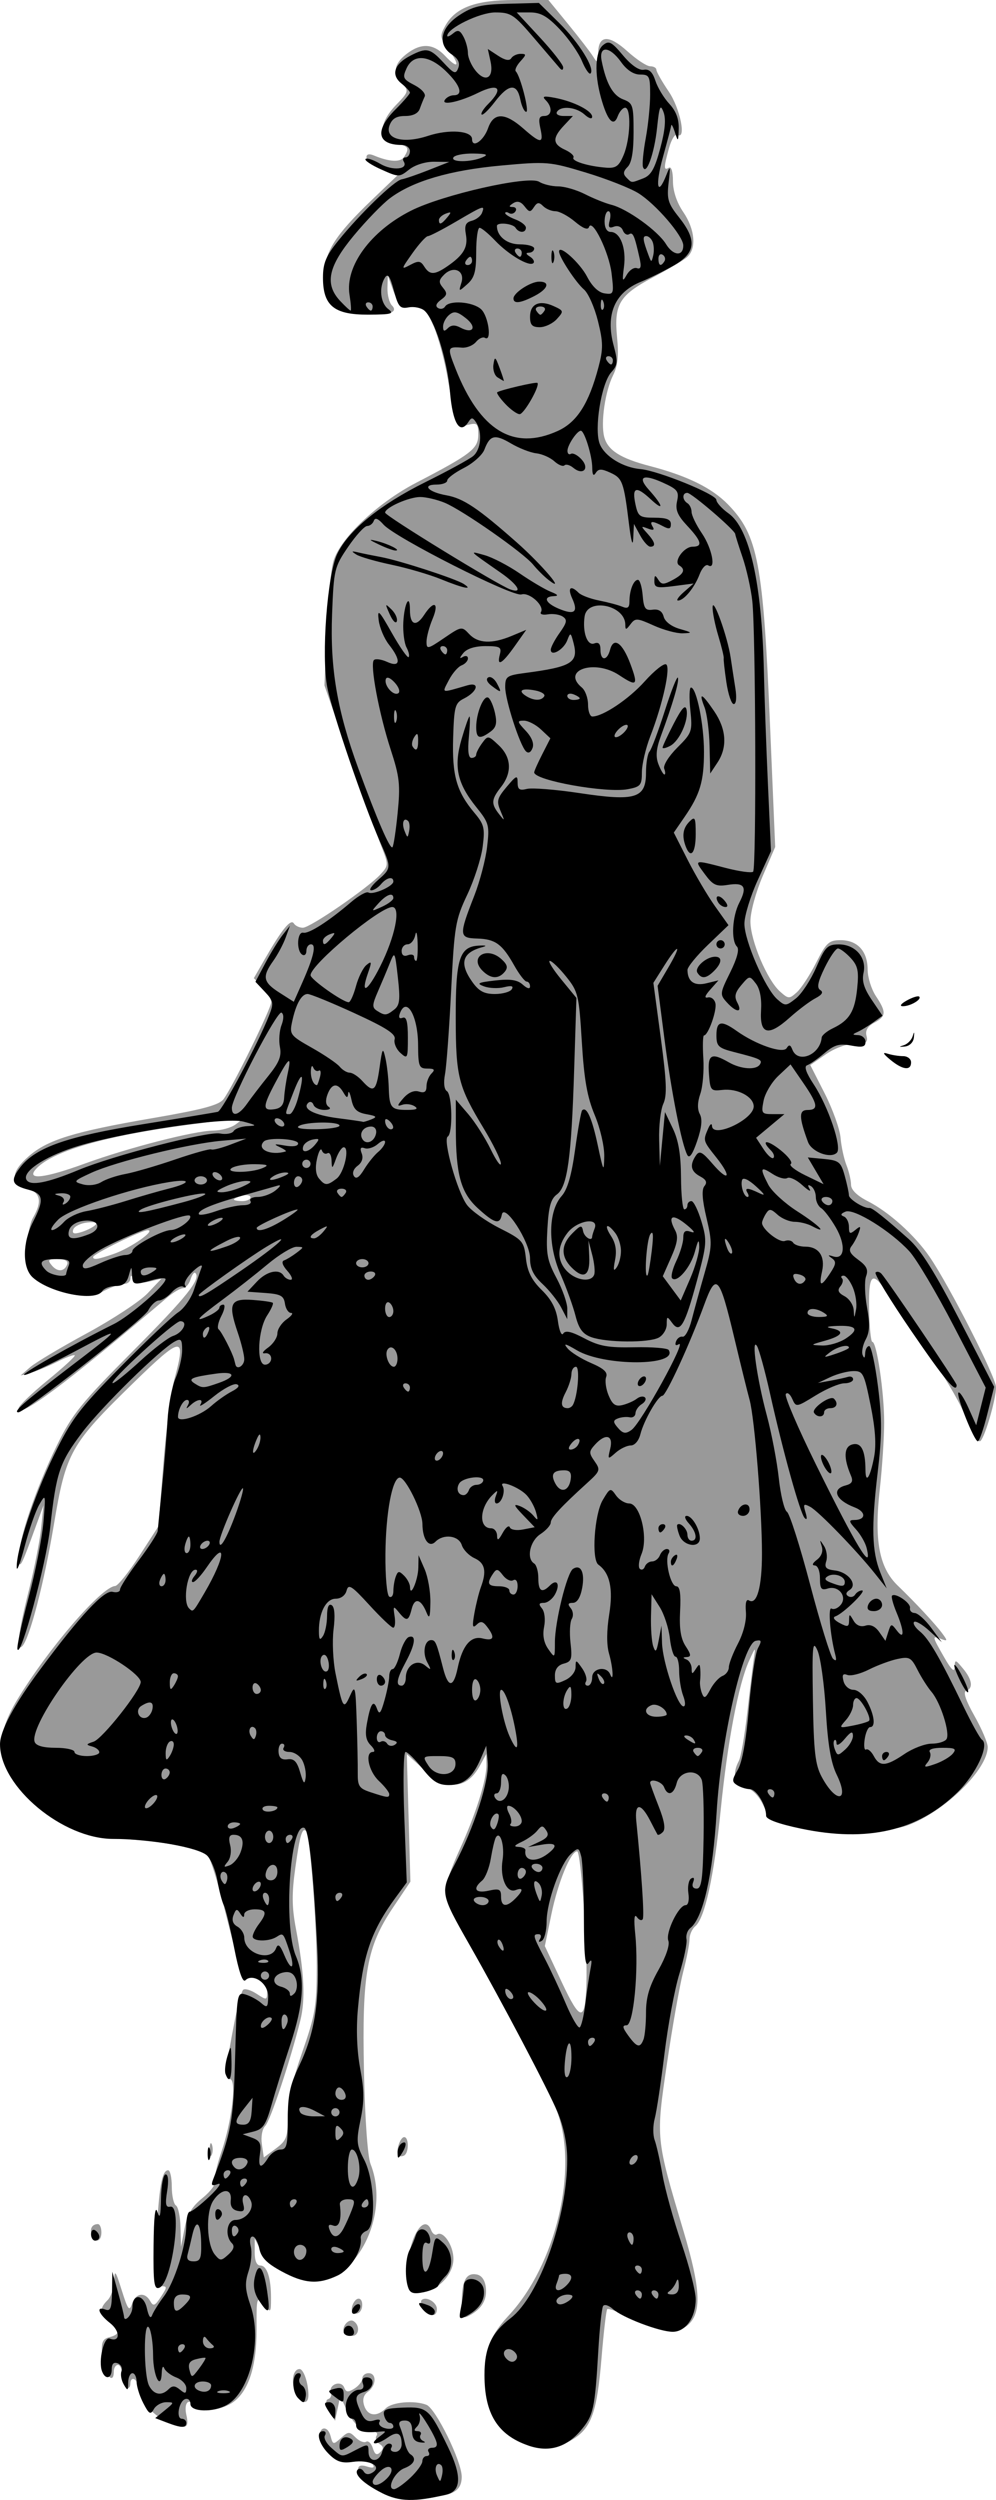
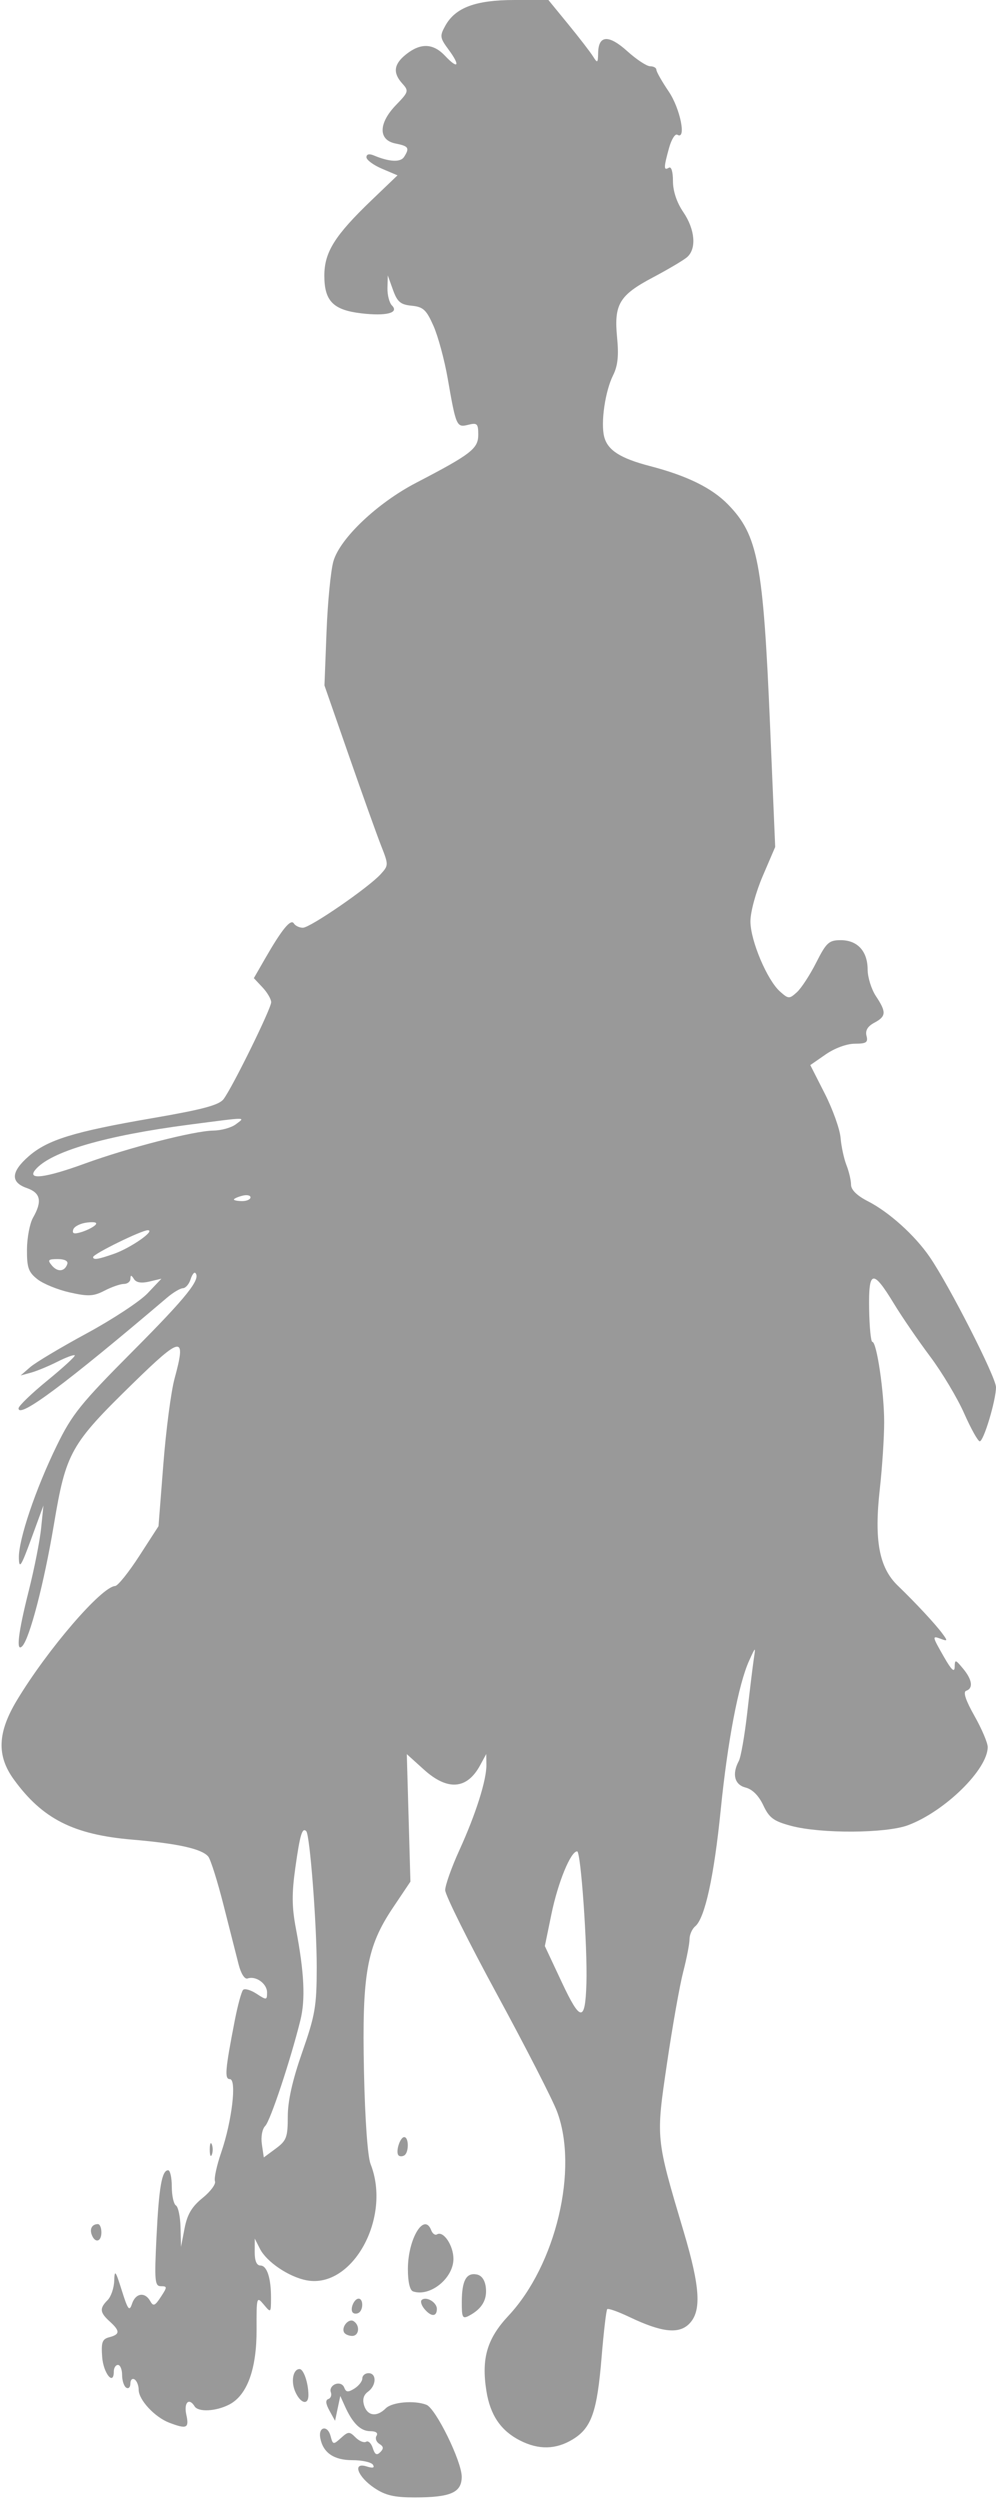
<svg xmlns="http://www.w3.org/2000/svg" xmlns:ns1="http://sodipodi.sourceforge.net/DTD/sodipodi-0.dtd" xmlns:ns2="http://www.inkscape.org/namespaces/inkscape" version="1.1" id="svg15194" viewBox="0 0 225.453 565.878" height="159.703mm" width="63.628mm" ns1:docname="Cowgirl-Forward.svg" ns2:version="1.1.2 (0a00cf5339, 2022-02-04)">
  <ns1:namedview id="namedview7" pagecolor="#ffffff" bordercolor="#666666" borderopacity="1.0" ns2:pageshadow="2" ns2:pageopacity="0.0" ns2:pagecheckerboard="0" ns2:document-units="mm" showgrid="false" fit-margin-top="0" fit-margin-left="0" fit-margin-right="0" fit-margin-bottom="0" ns2:zoom="1.0543143" ns2:cx="111.92108" ns2:cy="304.93752" ns2:window-width="1920" ns2:window-height="978" ns2:window-x="0" ns2:window-y="39" ns2:window-maximized="1" ns2:current-layer="svg15194" />
  <defs id="defs15196" />
  <path style="fill:#999999;stroke-width:0.938" d="m 84.738,563.17 c -3.818,-2.573 -5.02,-5.916 -1.755,-4.879 1.412,0.448 1.873,0.327 1.437,-0.378 -0.353,-0.571 -2.45,-1.038 -4.66,-1.038 -4.216,0 -6.67,-1.707 -7.271,-5.059 -0.457,-2.546 1.677,-2.933 2.334,-0.423 0.524,2.005 0.625,2.025 2.352,0.463 1.659,-1.501 1.925,-1.511 3.314,-0.122 0.831,0.831 1.905,1.267 2.388,0.968 0.482,-0.298 1.16,0.35 1.507,1.441 0.472,1.487 0.897,1.715 1.7,0.912 0.803,-0.803 0.75,-1.27 -0.213,-1.865 -0.706,-0.436 -0.994,-1.263 -0.64,-1.836 0.398,-0.644 -0.143,-1.042 -1.417,-1.042 -2.185,0 -4.001,-1.783 -5.731,-5.625 l -1.055,-2.344 -0.592,2.812 -0.592,2.812 -1.267,-2.299 c -0.865,-1.57 -0.944,-2.407 -0.248,-2.639 0.561,-0.187 0.808,-0.891 0.549,-1.564 -0.258,-0.674 0.203,-1.483 1.026,-1.799 0.867,-0.333 1.713,-0.008 2.012,0.772 0.415,1.082 0.869,1.126 2.308,0.227 0.985,-0.615 1.792,-1.65 1.792,-2.3 0,-0.649 0.633,-1.181 1.406,-1.181 1.873,0 1.797,2.789 -0.115,4.187 -1.026,0.751 -1.311,1.775 -0.874,3.15 0.752,2.368 2.863,2.642 4.873,0.632 1.434,-1.434 6.449,-1.879 9.212,-0.819 2.115,0.812 7.997,12.792 7.997,16.287 0,3.595 -2.495,4.688 -10.704,4.688 -4.587,0 -6.599,-0.475 -9.073,-2.142 z m 32.968,-10.75 c -4.347,-2.217 -6.743,-5.747 -7.606,-11.206 -1.166,-7.376 0.145,-11.848 4.992,-17.03 10.748,-11.49 15.912,-33.236 10.985,-46.258 -1.032,-2.726 -7.146,-14.66 -13.588,-26.52 -6.442,-11.859 -11.715,-22.459 -11.718,-23.555 -0.004,-1.096 1.443,-5.173 3.215,-9.061 3.729,-8.182 6.17,-15.906 6.116,-19.351 l -0.037,-2.408 -1.386,2.555 c -2.973,5.478 -7.365,5.815 -12.721,0.976 l -3.875,-3.501 0.41,14.428 0.41,14.428 -3.949,5.889 c -5.954,8.879 -7.032,14.98 -6.564,37.145 0.228,10.784 0.83,19.215 1.492,20.892 4.783,12.123 -4.086,28.27 -14.459,26.324 -4.02,-0.754 -9.082,-4.166 -10.583,-7.133 l -1.172,-2.316 -0.014,3.047 c -0.009,1.976 0.442,3.047 1.283,3.047 1.514,0 2.435,2.868 2.409,7.5 -0.018,3.248 -0.035,3.261 -1.658,1.32 -1.588,-1.899 -1.639,-1.719 -1.609,5.641 0.036,8.968 -2.125,14.909 -6.188,17.01 -3.006,1.555 -7.005,1.761 -7.844,0.404 -1.267,-2.05 -2.472,-0.845 -1.875,1.875 0.678,3.086 0.127,3.349 -3.852,1.836 -3.286,-1.249 -6.93,-5.169 -6.93,-7.454 0,-0.974 -0.422,-2.032 -0.938,-2.351 -0.516,-0.319 -0.938,0.103 -0.938,0.938 0,0.834 -0.422,1.256 -0.938,0.938 -0.516,-0.319 -0.938,-1.609 -0.938,-2.868 0,-1.259 -0.422,-2.288 -0.938,-2.288 -0.516,0 -0.938,0.668 -0.938,1.484 0,3.347 -2.366,0.411 -2.636,-3.271 -0.247,-3.367 0.008,-4.063 1.641,-4.49 2.42,-0.633 2.433,-1.418 0.058,-3.568 -2.243,-2.03 -2.333,-2.957 -0.469,-4.821 0.773,-0.773 1.448,-2.747 1.498,-4.386 0.08,-2.607 0.295,-2.334 1.71,2.176 1.384,4.409 1.719,4.85 2.315,3.047 0.808,-2.446 2.92,-2.769 4.118,-0.63 0.705,1.26 1.063,1.121 2.412,-0.938 1.469,-2.241 1.471,-2.417 0.027,-2.417 -1.393,0 -1.5,-1.161 -1.02,-11.016 0.555,-11.396 1.221,-15.234 2.643,-15.234 0.455,0 0.828,1.663 0.828,3.695 0,2.032 0.422,3.955 0.938,4.274 0.516,0.319 0.984,2.558 1.04,4.977 l 0.103,4.398 0.815,-4.219 c 0.606,-3.138 1.648,-4.892 4.067,-6.848 1.788,-1.446 3.053,-3.146 2.811,-3.777 -0.242,-0.631 0.393,-3.569 1.411,-6.528 2.428,-7.057 3.556,-16.596 1.963,-16.596 -1.246,0 -1.074,-2.062 1.108,-13.283 0.669,-3.438 1.518,-6.554 1.888,-6.924 0.37,-0.37 1.74,0.027 3.046,0.882 2.265,1.484 2.373,1.47 2.373,-0.309 0,-1.99 -2.55,-3.814 -4.401,-3.149 -0.659,0.237 -1.496,-1.068 -2.035,-3.174 -0.503,-1.967 -2.037,-8.003 -3.409,-13.414 -1.371,-5.411 -2.931,-10.365 -3.465,-11.009 -1.452,-1.75 -6.855,-2.953 -17.231,-3.836 -13.299,-1.132 -20.323,-4.705 -26.787,-13.628 -3.903,-5.388 -3.693,-10.613 0.72,-17.94 6.926,-11.499 19.12,-25.675 22.226,-25.84 0.605,-0.032 3.06,-3.091 5.455,-6.797 l 4.355,-6.739 1.098,-14.062 c 0.604,-7.734 1.744,-16.436 2.533,-19.337 2.685,-9.872 1.673,-9.76 -9.393,1.044 -14.18,13.845 -15.17,15.613 -17.921,32.014 -2.218,13.222 -5.469,25.724 -7.147,27.483 -1.474,1.545 -0.953,-2.953 1.44,-12.439 1.26,-4.992 2.528,-11.396 2.818,-14.232 l 0.527,-5.156 -2.744,7.5 c -2.302,6.291 -2.756,6.998 -2.818,4.384 -0.097,-4.126 3.776,-15.604 8.598,-25.478 3.455,-7.075 5.391,-9.476 17.259,-21.406 12.155,-12.218 15.42,-16.307 14.085,-17.642 -0.258,-0.258 -0.747,0.407 -1.086,1.477 -0.34,1.07 -1.116,1.961 -1.726,1.979 -0.61,0.019 -2.207,0.968 -3.55,2.109 -23.066,19.613 -33.653,27.503 -33.653,25.082 0,-0.531 2.942,-3.37 6.538,-6.307 3.596,-2.938 6.379,-5.5 6.185,-5.695 -0.194,-0.194 -1.976,0.466 -3.96,1.467 -1.984,1.001 -4.661,2.107 -5.95,2.459 l -2.344,0.639 2.167,-1.887 c 1.192,-1.038 6.955,-4.482 12.807,-7.653 5.852,-3.171 12.049,-7.252 13.77,-9.067 l 3.13,-3.301 -2.724,0.647 c -1.824,0.433 -2.981,0.242 -3.501,-0.58 -0.594,-0.937 -0.781,-0.95 -0.792,-0.054 -0.008,0.645 -0.668,1.172 -1.467,1.172 -0.799,0 -2.773,0.683 -4.388,1.518 -2.496,1.291 -3.671,1.353 -7.865,0.414 -2.712,-0.607 -6.011,-1.953 -7.331,-2.992 -2.035,-1.6 -2.396,-2.629 -2.368,-6.742 0.018,-2.67 0.636,-5.909 1.373,-7.198 2.119,-3.707 1.719,-5.613 -1.406,-6.703 -3.73,-1.3 -3.604,-3.658 0.383,-7.159 4.277,-3.755 10.21,-5.591 27.941,-8.645 11.478,-1.977 15.189,-2.967 16.211,-4.326 2.037,-2.707 10.777,-20.493 10.777,-21.931 0,-0.7 -0.883,-2.213 -1.962,-3.362 l -1.962,-2.089 2.607,-4.534 c 3.764,-6.545 5.759,-8.971 6.454,-7.847 0.329,0.533 1.248,0.969 2.041,0.969 1.656,0 14.883,-9.109 17.617,-12.132 1.791,-1.98 1.793,-2.105 0.092,-6.428 -0.954,-2.425 -4.23,-11.58 -7.281,-20.346 l -5.546,-15.938 0.472,-12.188 c 0.259,-6.703 0.96,-13.875 1.558,-15.938 1.499,-5.174 9.942,-13.178 18.723,-17.747 12.445,-6.476 14.062,-7.727 14.062,-10.876 0,-2.509 -0.248,-2.756 -2.255,-2.253 -2.65,0.665 -2.769,0.398 -4.663,-10.489 -0.729,-4.188 -2.176,-9.537 -3.215,-11.888 -1.619,-3.66 -2.328,-4.316 -4.941,-4.573 -2.526,-0.248 -3.254,-0.865 -4.229,-3.581 l -1.178,-3.281 -0.071,2.859 c -0.039,1.573 0.421,3.352 1.023,3.954 1.677,1.677 -1.319,2.439 -6.966,1.77 -6.35,-0.752 -8.347,-2.791 -8.347,-8.524 0,-5.336 2.368,-9.108 10.776,-17.166 l 5.786,-5.545 -3.516,-1.495 c -1.934,-0.822 -3.516,-1.993 -3.516,-2.602 0,-0.692 0.615,-0.849 1.641,-0.418 3.535,1.486 6.078,1.613 6.882,0.342 1.294,-2.044 1.042,-2.434 -1.96,-3.035 -3.929,-0.786 -3.857,-4.599 0.164,-8.747 2.811,-2.901 2.889,-3.167 1.406,-4.806 -2.22,-2.453 -1.954,-4.431 0.9,-6.676 3.28,-2.58 6.1,-2.452 8.776,0.397 2.97,3.161 3.501,2.26 0.811,-1.377 C 99.56,8.552 99.505,8.158 100.807,5.811 103.081,1.71 107.673,0.003 116.434,0.002 L 124.134,0 l 4.487,5.484 c 2.468,3.016 4.99,6.286 5.604,7.266 1.026,1.636 1.121,1.568 1.172,-0.826 0.085,-4.006 2.414,-4.115 6.627,-0.308 C 144.085,13.477 146.402,15 147.174,15 c 0.772,0 1.404,0.358 1.404,0.796 0,0.438 1.258,2.653 2.795,4.922 2.622,3.869 4.055,11.087 1.943,9.782 -0.488,-0.301 -1.329,1.045 -1.87,2.992 -1.228,4.421 -1.237,5.207 -0.056,4.477 0.563,-0.348 0.938,0.855 0.938,3.008 0,2.282 0.853,4.843 2.344,7.037 2.689,3.957 3.039,8.36 0.813,10.231 -0.842,0.708 -4.317,2.763 -7.724,4.568 -7.584,4.018 -8.808,6.079 -8.075,13.594 0.4,4.103 0.156,6.411 -0.904,8.532 -1.796,3.595 -2.831,10.686 -2.027,13.89 0.771,3.073 3.629,4.913 10.356,6.665 8.434,2.197 14.036,4.954 17.693,8.706 6.761,6.939 7.949,13.177 9.499,49.864 l 1.168,27.656 -2.813,6.562 c -1.594,3.719 -2.805,8.187 -2.793,10.312 0.024,4.358 3.788,13.261 6.701,15.848 1.914,1.7 2.097,1.708 3.815,0.153 0.992,-0.898 2.96,-3.917 4.372,-6.708 2.297,-4.54 2.882,-5.075 5.55,-5.075 3.789,0 6.084,2.5 6.092,6.636 0.004,1.764 0.844,4.473 1.869,6.02 2.409,3.638 2.354,4.583 -0.355,6.033 -1.513,0.81 -2.081,1.766 -1.766,2.971 0.387,1.481 -0.054,1.777 -2.641,1.777 -1.812,0 -4.56,1.008 -6.596,2.419 l -3.49,2.419 3.28,6.456 c 1.804,3.551 3.412,8.052 3.574,10.003 0.162,1.951 0.761,4.734 1.332,6.186 0.57,1.452 1.037,3.447 1.037,4.434 0,1.154 1.355,2.486 3.792,3.73 4.802,2.45 10.609,7.677 13.993,12.596 4.417,6.42 15.027,27.252 15.027,29.504 0,2.959 -2.789,12.254 -3.677,12.254 -0.402,0 -1.992,-2.848 -3.532,-6.328 -1.541,-3.48 -5.011,-9.28 -7.712,-12.888 -2.701,-3.608 -6.359,-8.943 -8.129,-11.856 -4.839,-7.966 -5.816,-7.771 -5.667,1.136 0.068,4.081 0.397,7.424 0.731,7.428 0.996,0.013 2.674,11.415 2.674,18.169 0,3.459 -0.447,10.301 -0.994,15.205 -1.293,11.598 -0.145,17.73 4.084,21.81 4.074,3.93 8.473,8.66 10.099,10.86 1.206,1.631 1.175,1.754 -0.298,1.201 -2.099,-0.787 -2.085,-0.706 0.692,4.152 1.641,2.871 2.345,3.525 2.375,2.205 0.04,-1.766 0.15,-1.746 1.886,0.338 2.092,2.511 2.374,4.485 0.72,5.036 -0.75,0.25 -0.126,2.143 1.875,5.689 1.65,2.923 2.999,6.092 2.999,7.043 0,5.054 -9.646,14.531 -18.001,17.685 -4.983,1.881 -19.766,1.966 -26.524,0.153 -3.943,-1.058 -4.935,-1.794 -6.282,-4.659 -1.019,-2.167 -2.468,-3.62 -3.99,-4.002 -2.519,-0.632 -3.136,-3.042 -1.543,-6.02 0.466,-0.87 1.325,-5.8 1.91,-10.954 0.585,-5.154 1.253,-10.637 1.485,-12.184 0.421,-2.807 0.419,-2.806 -1.059,0.439 -2.402,5.275 -4.88,18.282 -6.432,33.761 -1.514,15.094 -3.585,24.548 -5.776,26.367 -0.708,0.588 -1.287,1.905 -1.287,2.928 0,1.023 -0.645,4.35 -1.434,7.393 -0.789,3.044 -2.439,12.365 -3.666,20.715 -2.522,17.149 -2.561,16.759 3.799,38.141 3.74,12.576 4.055,17.972 1.214,20.813 -2.36,2.36 -6.237,1.919 -13.47,-1.534 -2.558,-1.221 -4.838,-2.033 -5.067,-1.805 -0.228,0.228 -0.805,5.155 -1.282,10.947 -1.015,12.33 -2.289,15.949 -6.521,18.53 -3.816,2.327 -7.719,2.411 -11.943,0.257 z M 65.14,479.111 c 0,-3.553 1.046,-8.219 3.272,-14.589 2.931,-8.389 3.273,-10.391 3.28,-19.209 0.009,-9.784 -1.546,-29.994 -2.371,-30.819 -0.906,-0.906 -1.405,0.752 -2.45,8.139 -0.846,5.979 -0.819,9.006 0.124,13.983 1.881,9.928 2.17,15.984 0.989,20.728 -2.272,9.133 -6.793,22.72 -7.943,23.87 -0.692,0.692 -1.014,2.451 -0.762,4.165 l 0.435,2.967 2.713,-2.006 c 2.428,-1.795 2.713,-2.555 2.713,-7.23 z m 67.602,-30.153 c 0.253,-8.307 -1.263,-29.895 -2.099,-29.895 -1.466,0 -4.347,7.037 -5.829,14.238 l -1.483,7.206 3.831,8.176 c 4.24,9.048 5.311,9.101 5.579,0.276 z M 15.238,286.113 c 0.226,-0.677 -0.624,-1.113 -2.166,-1.113 -2.173,0 -2.366,0.206 -1.344,1.437 1.305,1.573 2.927,1.423 3.509,-0.324 z m 10.552,-2.299 c 3.771,-1.32 9.492,-5.302 7.683,-5.347 -1.358,-0.034 -12.395,5.378 -12.395,6.078 0,0.702 1.115,0.529 4.712,-0.731 z m -4.244,-6.492 c 0.608,-0.586 -0.026,-0.797 -1.803,-0.598 -1.507,0.169 -2.928,0.878 -3.158,1.577 -0.31,0.943 0.154,1.097 1.803,0.598 1.221,-0.37 2.642,-1.079 3.158,-1.577 z m 35.156,-6.297 c 0,-0.467 -0.844,-0.629 -1.875,-0.359 -1.031,0.27 -1.875,0.652 -1.875,0.85 0,0.198 0.844,0.359 1.875,0.359 1.031,0 1.875,-0.382 1.875,-0.85 z m -37.531,-7.632 c 9.815,-3.582 24.775,-7.427 29.094,-7.477 1.805,-0.021 4.1,-0.658 5.101,-1.415 2.216,-1.676 2.96,-1.681 -10.444,0.062 -19.097,2.484 -31.513,6.115 -34.913,10.211 -1.991,2.399 2.235,1.876 11.162,-1.382 z m 47.701,278.073 c -1.076,-2.362 -0.561,-5.216 0.942,-5.216 0.911,0 1.98,3.13 2.001,5.859 0.019,2.39 -1.736,2.007 -2.943,-0.643 z m 11.042,-13.464 c -0.741,-1.199 0.978,-3.305 2.122,-2.598 1.505,0.93 1.282,3.346 -0.309,3.346 -0.743,0 -1.559,-0.337 -1.813,-0.748 z m 26.616,-6.954 c 0.017,-4.83 1.013,-6.66 3.379,-6.211 1.128,0.214 1.871,1.281 2.065,2.961 0.319,2.769 -0.892,4.823 -3.741,6.348 -1.542,0.825 -1.716,0.508 -1.703,-3.098 z m -24.663,2.428 c -0.732,-0.732 0.276,-3.164 1.311,-3.164 1.071,0 1.095,2.542 0.03,3.2 -0.444,0.274 -1.047,0.258 -1.342,-0.036 z m 16.192,-0.843 c -0.652,-0.786 -0.933,-1.682 -0.624,-1.991 0.96,-0.96 3.455,0.473 3.455,1.984 0,1.836 -1.31,1.839 -2.831,0.007 z m -2.559,-3.958 c -0.727,-0.245 -1.172,-2.161 -1.172,-5.05 0,-6.842 3.681,-12.964 5.284,-8.787 0.296,0.77 0.881,1.188 1.301,0.929 1.446,-0.894 3.727,2.498 3.727,5.543 0,4.4 -5.289,8.662 -9.141,7.366 z m -72.726,-12.803 c -0.529,-1.379 0.077,-2.435 1.398,-2.435 0.43,0 0.781,0.844 0.781,1.875 0,2.15 -1.428,2.517 -2.179,0.56 z m 26.702,-19.31 c 0,-1.289 0.213,-1.816 0.473,-1.172 0.26,0.645 0.26,1.699 0,2.344 -0.26,0.645 -0.473,0.117 -0.473,-1.172 z m 42.741,1.326 c -0.735,-0.735 0.32,-4.139 1.283,-4.139 1.066,0 1.084,3.481 0.021,4.138 -0.444,0.274 -1.031,0.275 -1.304,9.4e-4 z" id="path5947" />
-   <path style="fill:#000000;stroke-width:0.938" d="m 86.521,564.344 c -4.31,-2.176 -6.545,-4.34 -5.53,-5.355 0.359,-0.359 0.958,-0.16 1.33,0.442 0.449,0.727 1.142,0.796 2.058,0.207 2.183,-1.403 -0.755,-2.93 -4.565,-2.373 -2.442,0.357 -3.633,-0.041 -5.391,-1.798 -2.324,-2.324 -3.018,-5.154 -1.264,-5.154 0.546,0 0.718,0.444 0.383,0.987 -0.336,0.543 0.337,1.809 1.494,2.812 2.523,2.188 2.192,2.165 5.614,0.395 2.623,-1.357 2.766,-1.332 2.766,0.469 0,2.454 2.444,2.473 3.084,0.024 0.27,-1.031 0.977,-1.875 1.571,-1.875 0.594,0 0.82,0.422 0.501,0.938 -0.319,0.516 0.078,0.938 0.882,0.938 0.804,-10e-6 1.462,-0.773 1.462,-1.719 0,-2.584 -0.967,-3.054 -3.144,-1.529 -2.58,1.807 -4.431,1.725 -2.03,-0.09 1.851,-1.399 1.851,-1.403 0,-1.228 -3.563,0.337 -5.138,-0.131 -5.138,-1.528 0,-0.773 -0.377,-1.406 -0.837,-1.406 -1.42,0 -2.02,-2.852 -1.001,-4.755 0.532,-0.994 1.63,-1.807 2.441,-1.807 0.925,0 1.273,-0.524 0.934,-1.406 -0.329,-0.857 -0.001,-1.406 0.837,-1.406 2.056,0 1.662,2.596 -0.498,3.281 -2.169,0.688 -2.282,1.362 -0.781,4.657 0.815,1.789 1.562,2.253 2.93,1.819 1.105,-0.351 1.607,-0.212 1.26,0.349 -0.317,0.512 0.263,1.151 1.289,1.419 1.025,0.268 1.864,0.105 1.864,-0.362 0,-0.467 -0.373,-0.85 -0.828,-0.85 -0.455,0 -1.018,-0.738 -1.25,-1.641 -0.356,-1.385 0.312,-1.669 4.28,-1.82 5.454,-0.208 5.931,0.209 10.137,8.87 3.193,6.575 3.073,10.003 -0.378,10.826 -7.11,1.696 -10.63,1.616 -14.483,-0.329 z m 6.356,-3.481 c 1.501,-1.416 2.728,-3.104 2.728,-3.75 0,-0.646 0.447,-1.175 0.993,-1.175 0.546,0 0.732,-0.422 0.413,-0.938 -0.319,-0.516 0.065,-0.938 0.853,-0.938 0.973,0 1.235,-0.526 0.818,-1.641 -0.842,-2.249 -4.336,-7.641 -3.719,-5.739 0.272,0.84 0.022,2 -0.556,2.578 -0.777,0.777 -0.744,1.052 0.129,1.052 0.649,0 0.942,0.386 0.65,0.857 -0.291,0.472 5e-5,1.097 0.648,1.39 0.648,0.293 0.334,0.423 -0.697,0.289 -1.319,-0.171 -1.869,-0.941 -1.854,-2.595 0.015,-1.646 -0.484,-2.351 -1.664,-2.351 -1.156,0 -1.493,0.452 -1.073,1.44 0.337,0.792 0.82,2.395 1.073,3.563 0.253,1.168 0.832,2.353 1.286,2.633 1.481,0.915 0.871,2.304 -1.39,3.163 -2.198,0.836 -4.092,4.736 -2.3,4.736 0.514,0 2.162,-1.159 3.662,-2.575 z m -5.299,0.156 c 2.105,-2.105 0.759,-3.707 -1.441,-1.715 -0.98,0.887 -1.782,1.969 -1.782,2.405 0,1.265 1.614,0.919 3.223,-0.69 z m 12.329,-2.967 c -1.024,-1.024 -1.726,0.605 -0.991,2.299 0.697,1.606 0.748,1.605 1.136,-0.033 0.224,-0.943 0.158,-1.962 -0.145,-2.266 z m -23.052,-4.395 c 0,-1.736 1.187,-2.474 2.585,-1.61 0.75,0.463 0.516,1.031 -0.748,1.821 -1.508,0.942 -1.838,0.904 -1.838,-0.211 z m 42.756,-0.086 c -6.948,-2.389 -9.944,-7.188 -9.944,-15.931 0,-6.193 1.548,-9.577 5.897,-12.895 6.497,-4.955 12.885,-22.894 12.831,-36.033 -0.014,-3.481 -0.791,-7.281 -2.163,-10.586 -2.093,-5.04 -12.541,-24.88 -19.994,-37.969 -6.556,-11.512 -6.622,-11.87 -3.347,-18.065 4.45,-8.419 7.893,-19.082 7.511,-23.263 l -0.336,-3.672 -1.202,2.811 c -1.878,4.393 -3.898,6.095 -7.232,6.095 -2.447,0 -3.65,-0.749 -6.027,-3.75 -1.634,-2.062 -3.345,-3.75 -3.804,-3.75 -0.475,0 -0.596,6.36 -0.282,14.766 l 0.551,14.766 -2.414,3.281 c -5.713,7.765 -7.55,13.174 -8.652,25.464 -0.408,4.551 -0.213,9.466 0.532,13.414 0.918,4.865 0.933,7.402 0.071,11.567 -1,4.826 -0.921,5.691 0.821,9.05 2.423,4.672 2.754,15.246 0.503,16.11 -0.783,0.3 -1.355,1.025 -1.273,1.611 0.384,2.722 -2.323,7.103 -5.246,8.489 -4.4,2.088 -7.532,1.852 -12.693,-0.957 -3.348,-1.822 -4.619,-3.127 -5.025,-5.156 -0.299,-1.494 -0.984,-2.717 -1.522,-2.717 -0.57,0 -0.738,0.957 -0.403,2.294 0.317,1.262 0.089,3.769 -0.506,5.572 -0.88,2.667 -0.796,4.118 0.453,7.784 2.677,7.857 -0.131,19.556 -5.395,22.479 -3.143,1.745 -8.217,1.598 -8.217,-0.239 0,-0.816 -0.527,-1.311 -1.172,-1.098 -1.457,0.48 -2.142,4.458 -0.768,4.458 0.551,0 1.003,0.422 1.003,0.938 0,1.202 -1.109,1.184 -4.392,-0.073 l -2.639,-1.01 2.213,-1.802 c 2.123,-1.729 2.135,-1.802 0.281,-1.802 -1.063,0 -2.327,0.705 -2.809,1.567 -0.753,1.346 -1.091,1.153 -2.39,-1.36 -0.832,-1.61 -1.513,-3.791 -1.513,-4.848 0,-1.057 -0.422,-1.922 -0.938,-1.922 -0.516,0 -0.95,0.949 -0.966,2.109 -0.026,1.929 -0.113,1.964 -1.016,0.412 -0.543,-0.934 -0.768,-2.27 -0.499,-2.969 0.268,-0.699 -0.118,-1.504 -0.859,-1.789 -0.89,-0.342 -1.347,0.109 -1.347,1.329 0,2.145 -1.435,2.468 -2.193,0.493 -0.895,-2.333 0.417,-7.926 1.741,-7.418 2.384,0.915 2.429,-1.661 0.062,-3.523 -2.647,-2.082 -3.255,-3.905 -1.016,-3.046 1.126,0.432 1.419,-0.367 1.47,-4.014 l 0.063,-4.553 1.302,4.688 c 0.716,2.578 1.32,5.029 1.343,5.446 0.085,1.557 1.916,-0.469 1.916,-2.12 0,-3.155 2.554,-2.953 3.266,0.258 0.424,1.915 0.848,2.476 1.187,1.572 0.29,-0.773 1.475,-2.672 2.635,-4.219 2.454,-3.275 5.101,-11.632 5.101,-16.108 0,-1.711 0.363,-3.111 0.806,-3.111 0.444,0 2.447,-1.557 4.453,-3.459 2.006,-1.903 2.862,-3.163 1.902,-2.802 -1.396,0.526 -1.617,0.327 -1.107,-0.994 4.199,-10.869 4.607,-13.128 4.997,-27.699 0.392,-14.613 0.422,-14.79 2.407,-14.186 1.106,0.336 2.684,1.201 3.508,1.923 1.328,1.162 1.506,1.004 1.575,-1.397 0.085,-2.989 -3.403,-5.524 -5.169,-3.757 -0.603,0.603 -1.479,-1.929 -2.537,-7.338 -0.888,-4.543 -1.95,-8.908 -2.359,-9.702 -0.409,-0.793 -1.051,-3.264 -1.428,-5.49 -0.376,-2.226 -1.423,-4.786 -2.326,-5.689 -1.827,-1.827 -12.827,-3.785 -21.265,-3.785 -11.447,0 -25.532,-11.744 -25.624,-21.365 C -0.029,391.823 3.135,385.927 9.161,377.813 18.179,365.671 23.625,359.836 25.484,360.322 c 0.926,0.242 1.683,0.01 1.683,-0.515 0,-0.525 1.898,-3.481 4.219,-6.568 2.32,-3.087 4.258,-6.098 4.307,-6.691 0.048,-0.593 0.493,-5.087 0.988,-9.985 0.495,-4.898 1.05,-11.648 1.232,-15 0.182,-3.352 1.003,-7.662 1.824,-9.579 0.821,-1.917 1.492,-4.78 1.492,-6.361 0,-2.454 -0.24,-2.745 -1.641,-1.982 -3.424,1.866 -16.545,14.748 -20.958,20.578 -5.137,6.786 -5.898,9.036 -7.263,21.481 -0.899,8.201 -6.696,29.784 -7.417,27.619 -0.185,-0.556 0.939,-5.784 2.498,-11.618 1.559,-5.834 3.083,-13.56 3.387,-17.169 0.537,-6.374 0.509,-6.487 -0.956,-3.938 -0.829,1.443 -2.304,5.662 -3.277,9.375 -0.973,3.713 -1.793,5.899 -1.821,4.857 -0.108,-3.968 3.961,-16.287 8.355,-25.294 4.087,-8.378 5.703,-10.522 15.193,-20.156 5.841,-5.93 11.701,-11.48 13.023,-12.334 1.322,-0.854 2.931,-3.174 3.577,-5.156 0.645,-1.982 1.415,-4.237 1.71,-5.01 0.303,-0.793 -0.529,-0.427 -1.907,0.839 -1.344,1.235 -2.18,2.671 -1.859,3.192 0.322,0.52 0.154,0.68 -0.372,0.355 -0.526,-0.325 -1.712,0.242 -2.634,1.261 -0.922,1.019 -2.231,1.853 -2.908,1.853 -0.677,0 -1.772,1.027 -2.433,2.283 -1.041,1.976 -27.883,23.03 -29.362,23.03 -1.336,0 1.226,-2.284 10.603,-9.457 13.408,-10.255 13.428,-10.297 2.009,-4.242 -5.458,2.894 -10.52,5.253 -11.25,5.243 -1.187,-0.016 10.362,-6.593 20.235,-11.523 3.665,-1.83 11.719,-8.806 11.719,-10.151 0,-0.372 -1.368,-0.284 -3.041,0.195 -4.217,1.209 -4.447,1.147 -4.553,-1.237 -0.089,-2.002 -0.127,-1.99 -0.745,0.234 -0.469,1.686 -1.297,2.344 -2.953,2.344 -1.266,0 -2.639,0.527 -3.051,1.172 -1.571,2.456 -11.809,0.435 -15.719,-3.103 -2.4,-2.172 -2.373,-7.828 0.062,-12.6 2.58,-5.058 2.379,-6.378 -1.108,-7.282 -3.759,-0.974 -4.126,-2.083 -1.707,-5.159 3.479,-4.423 10.623,-6.914 27.674,-9.647 8.757,-1.404 16.392,-2.669 16.967,-2.811 1.008,-0.249 9.106,-15.462 11.593,-21.779 1.11,-2.818 1.029,-3.28 -0.932,-5.368 l -2.146,-2.284 2.252,-4.246 c 1.238,-2.335 2.997,-5.193 3.908,-6.351 l 1.656,-2.105 -0.976,2.701 c -0.537,1.485 -1.81,3.871 -2.828,5.301 -2.54,3.567 -2.293,4.792 1.45,7.177 l 3.222,2.054 1.922,-4.345 c 2.603,-5.886 3.235,-8.668 1.968,-8.668 -0.572,0 -1.039,0.658 -1.039,1.462 0,0.804 -0.422,1.201 -0.938,0.882 -1.382,-0.854 -1.17,-5.292 0.237,-4.969 1.255,0.288 5.771,-2.607 10.835,-6.945 1.707,-1.462 3.468,-2.433 3.914,-2.157 1.011,0.625 5.639,-1.415 5.639,-2.486 0,-1.253 -1.54,-0.914 -2.812,0.619 -0.642,0.773 -1.643,1.393 -2.224,1.377 -0.581,-0.016 0.103,-1.051 1.521,-2.299 3.126,-2.752 3.127,-2.759 0.353,-9.039 -3.544,-8.024 -10.675,-28.935 -11.789,-34.57 -1.393,-7.051 -0.025,-25.496 2.245,-30.25 2.543,-5.327 9.701,-11.157 19.927,-16.229 5.052,-2.506 9.925,-5.162 10.827,-5.902 1.793,-1.471 2.148,-5.396 0.689,-7.618 -0.782,-1.191 -1.052,-1.206 -1.766,-0.098 -1.912,2.968 -3.553,0.294 -4.149,-6.762 -0.625,-7.396 -3.512,-16.563 -5.819,-18.478 -0.751,-0.623 -2.354,-0.944 -3.563,-0.713 -1.928,0.369 -2.337,-0.102 -3.338,-3.846 -0.861,-3.218 -1.355,-3.928 -2.013,-2.888 -1.402,2.217 -1.033,5.758 0.74,7.104 1.418,1.076 0.804,1.249 -4.524,1.275 -7.729,0.037 -10.242,-2.017 -10.242,-8.372 0,-3.285 0.665,-4.887 3.476,-8.377 4.879,-6.056 12.663,-13.591 14.336,-13.877 0.773,-0.132 3.516,-1.074 6.094,-2.092 l 4.687,-1.852 -3.389,-0.044 c -1.982,-0.026 -4.341,0.705 -5.683,1.76 -2.264,1.781 -2.346,1.78 -6.36,-0.017 -2.237,-1.001 -3.822,-2.065 -3.523,-2.364 0.299,-0.299 1.791,0.194 3.316,1.095 2.765,1.633 6.437,1.281 5.33,-0.511 -0.321,-0.519 -0.137,-0.944 0.409,-0.944 0.546,0 0.993,-0.633 0.993,-1.406 0,-0.773 -0.809,-1.406 -1.798,-1.406 -5.644,0 -6.247,-3.267 -1.483,-8.031 1.805,-1.805 3.281,-3.516 3.281,-3.803 0,-0.287 -0.87,-1.226 -1.932,-2.086 -2.419,-1.958 -1.644,-4.386 1.999,-6.27 3.701,-1.914 4.44,-1.764 7.519,1.534 2.397,2.566 2.788,2.711 3.353,1.24 0.438,-1.141 -0.003,-2.092 -1.4,-3.019 -3.384,-2.247 -2.692,-6.069 1.612,-8.918 3.029,-2.004 4.878,-2.449 10.843,-2.607 l 7.191,-0.19 4.603,4.534 c 4.485,4.418 8.164,10.354 7.085,11.432 -0.295,0.295 -1.172,-0.984 -1.948,-2.842 -0.776,-1.858 -3.037,-5.087 -5.023,-7.175 -2.781,-2.924 -4.315,-3.797 -6.67,-3.797 h -3.059 l 5.257,5.678 c 2.891,3.123 5.257,6.161 5.257,6.75 0,0.657 -0.299,0.727 -0.773,0.181 -0.425,-0.49 -3.02,-3.527 -5.766,-6.75 -4.627,-5.431 -5.275,-5.859 -8.853,-5.859 -3.496,0 -10.858,3.597 -10.858,5.305 0,0.302 0.603,0.049 1.341,-0.563 1.071,-0.889 1.543,-0.735 2.344,0.761 0.552,1.031 1.003,2.699 1.003,3.707 0,1.008 0.775,2.79 1.723,3.961 2.292,2.83 4.216,1.644 3.395,-2.092 l -0.616,-2.806 2.349,1.539 c 1.552,1.017 2.557,1.204 2.96,0.551 0.336,-0.544 1.284,-0.988 2.107,-0.988 1.349,0 1.343,0.169 -0.057,1.717 -0.854,0.944 -1.313,1.957 -1.019,2.251 1.032,1.032 3.121,9.157 2.354,9.157 -0.427,0 -1.029,-1.266 -1.338,-2.812 -0.745,-3.726 -2.636,-3.552 -5.749,0.53 -1.402,1.839 -2.753,3.139 -3.002,2.891 -0.249,-0.249 0.427,-1.331 1.501,-2.405 3.554,-3.554 2.361,-4.812 -2.356,-2.485 -4.08,2.013 -8.305,2.918 -7.494,1.607 0.365,-0.591 1.272,-1.074 2.015,-1.074 2.253,0 1.524,-2.277 -1.741,-5.441 -3.83,-3.712 -7.41,-3.979 -8.92,-0.664 -0.965,2.117 -0.8,2.469 1.784,3.805 1.589,0.822 2.614,1.966 2.319,2.589 -0.29,0.614 -0.788,1.855 -1.107,2.758 -0.372,1.055 -1.554,1.641 -3.312,1.641 -1.973,0 -2.956,0.587 -3.533,2.109 -1.171,3.09 3.061,4.248 8.718,2.386 4.733,-1.558 9.955,-1.171 9.955,0.738 0,2.19 2.632,0.383 3.636,-2.496 1.247,-3.576 3.809,-3.552 7.94,0.075 4.016,3.526 4.668,3.526 3.893,0 -0.483,-2.199 -0.295,-2.812 0.863,-2.812 1.759,0 1.945,-1.973 0.338,-3.58 -0.898,-0.898 -0.448,-1.01 2.109,-0.522 4.227,0.806 8.408,2.93 8.408,4.272 0,0.607 -0.732,0.397 -1.714,-0.493 -1.904,-1.723 -5.359,-2.063 -6.254,-0.614 -0.32,0.518 0.357,0.938 1.514,0.938 h 2.094 l -2.038,2.17 c -2.643,2.813 -2.574,4.189 0.276,5.487 1.273,0.58 2.12,1.37 1.881,1.755 -0.489,0.791 3.361,1.98 7.397,2.284 2.238,0.169 2.903,-0.316 3.984,-2.904 1.517,-3.63 1.735,-10.667 0.33,-10.667 -0.532,0 -1.294,0.881 -1.692,1.957 -0.941,2.545 -2.362,0.938 -3.8,-4.301 -1.494,-5.442 -1.295,-10.34 0.481,-11.814 1.324,-1.099 1.91,-0.8 4.52,2.309 1.881,2.24 3.636,3.454 4.709,3.257 1.206,-0.221 1.982,0.516 2.628,2.499 0.505,1.547 1.919,3.89 3.144,5.208 1.513,1.627 2.197,3.43 2.133,5.625 -0.086,2.985 -0.15,3.052 -0.844,0.886 -0.413,-1.289 -0.793,-2.022 -0.844,-1.629 -0.051,0.393 -0.91,3.663 -1.909,7.266 -1.771,6.392 -1.224,9.113 0.799,3.973 0.892,-2.267 0.954,-2.062 0.515,1.706 -0.438,3.756 -0.149,4.725 2.345,7.863 4.105,5.165 3.804,8.051 -1.133,10.883 -2.187,1.255 -5.564,2.929 -7.504,3.72 -5.921,2.414 -8.039,7.374 -6.156,14.416 0.992,3.71 0.928,4.439 -0.531,6.052 -2.265,2.503 -3.936,12.914 -2.608,16.252 1.113,2.798 5.238,5.329 9.262,5.683 3.95,0.348 17.114,5.693 17.127,6.954 0.007,0.609 1.245,1.987 2.753,3.06 4.777,3.401 7.557,15.793 8.004,35.675 0.133,5.93 0.549,17.531 0.925,25.781 l 0.682,15 -2.995,6.562 c -1.647,3.609 -3.005,8.039 -3.017,9.844 -0.026,3.814 4.705,14.71 7.436,17.124 1.793,1.585 1.971,1.577 4.229,-0.199 1.296,-1.02 3.365,-4.183 4.598,-7.03 2.006,-4.634 2.538,-5.177 5.079,-5.192 3.749,-0.021 6.379,2.993 5.622,6.442 -0.406,1.848 0.109,3.54 1.866,6.128 l 2.426,3.575 -2.126,1.528 c -1.169,0.841 -2.773,1.815 -3.564,2.165 -1.203,0.533 -1.17,0.648 0.203,0.703 0.902,0.036 1.641,0.718 1.641,1.515 0,1.146 -0.681,1.321 -3.261,0.837 -2.654,-0.498 -3.781,-0.174 -6.059,1.743 -1.539,1.295 -3.298,2.521 -3.908,2.725 -0.725,0.242 -0.206,1.736 1.499,4.312 3.292,4.975 6.446,14.28 5.246,15.48 -1.422,1.422 -5.705,-0.171 -6.537,-2.432 -2.059,-5.593 -2.087,-7.239 -0.122,-7.239 2.586,0 2.384,-1.293 -0.967,-6.163 l -2.86,-4.157 -2.748,2.581 c -1.512,1.42 -3.02,3.953 -3.351,5.628 -0.566,2.863 -0.442,3.047 2.057,3.047 h 2.66 l -3.208,2.678 -3.208,2.678 1.677,2.56 c 0.922,1.408 1.932,2.305 2.243,1.994 0.311,-0.311 0.067,-1.065 -0.544,-1.675 -2.45,-2.45 -0.903,-2.525 2.133,-0.102 1.783,1.423 2.841,2.835 2.351,3.138 -0.49,0.303 0.979,1.46 3.266,2.571 l 4.157,2.02 -1.788,-3.03 -1.788,-3.03 3.7,0.353 c 3.352,0.32 3.789,0.674 4.649,3.772 0.522,1.88 0.952,3.878 0.955,4.44 0.005,0.909 3.487,3.045 4.693,2.879 0.556,-0.077 3.572,2.321 8.83,7.019 2.78,2.484 5.951,7.528 11.591,18.439 l 7.764,15.02 -1.55,6.17 c -0.852,3.394 -1.815,6.17 -2.139,6.169 -0.833,-0.002 -4.99,-10.441 -4.395,-11.037 0.27,-0.27 1.286,1.284 2.257,3.454 l 1.766,3.945 1.073,-4.26 1.073,-4.26 -7.182,-13.842 c -3.95,-7.613 -8.49,-15.266 -10.088,-17.006 -4.229,-4.605 -12.554,-9.779 -14.46,-8.988 -1.088,0.451 -1.21,0.786 -0.399,1.089 0.645,0.241 1.172,1.298 1.172,2.349 0,1.606 0.228,1.722 1.428,0.727 1.211,-1.005 1.331,-0.916 0.792,0.588 -0.35,0.975 -1.082,2.346 -1.626,3.046 -0.749,0.963 -0.382,1.716 1.505,3.091 1.916,1.396 2.33,2.266 1.782,3.747 -0.392,1.061 -0.301,4.206 0.204,6.989 0.689,3.801 0.618,5.62 -0.286,7.31 -0.662,1.237 -0.977,2.818 -0.7,3.513 0.345,0.866 0.527,0.748 0.578,-0.376 0.041,-0.902 0.448,-1.641 0.906,-1.641 0.458,0 1.353,4.113 1.99,9.141 0.933,7.366 0.92,11.143 -0.066,19.453 -1.464,12.336 -1.316,17.903 0.604,22.682 l 1.433,3.568 -2.604,-3.281 c -4.148,-5.226 -12.795,-14.154 -14.691,-15.169 -1.52,-0.814 -1.654,-0.657 -1.074,1.26 0.412,1.362 0.334,1.836 -0.206,1.252 -1.032,-1.113 -4.892,-15 -7.818,-28.125 -1.149,-5.156 -2.48,-10.008 -2.957,-10.781 -1.374,-2.228 -0.02,7.39 2.204,15.654 1.083,4.023 2.309,10.437 2.724,14.252 0.415,3.816 1.246,7.24 1.845,7.61 0.599,0.37 2.962,7.789 5.251,16.486 2.289,8.697 4.617,16.241 5.173,16.765 0.709,0.668 0.862,0.392 0.515,-0.923 -1.173,-4.441 -1.693,-10.955 -0.832,-10.423 0.497,0.307 1.425,-0.07 2.062,-0.837 1.569,-1.89 -0.498,-4.477 -2.953,-3.698 -1.44,0.457 -1.743,0.054 -1.743,-2.323 0,-1.66 -0.496,-2.888 -1.172,-2.905 -0.71,-0.018 -0.519,-0.525 0.485,-1.287 1.029,-0.781 1.446,-1.924 1.101,-3.017 -0.519,-1.642 -0.485,-1.649 0.51,-0.1 0.586,0.913 0.81,2.465 0.497,3.449 -0.451,1.421 -0.048,1.852 1.958,2.09 3.085,0.367 5.233,3.234 3.318,4.429 -0.82,0.511 -0.926,1.007 -0.299,1.395 0.535,0.331 1.238,0.172 1.562,-0.352 0.324,-0.524 1.03,-0.953 1.57,-0.953 1.131,0 -4.314,5.293 -6.035,5.867 -0.683,0.228 -0.295,0.837 0.962,1.509 1.817,0.972 2.111,0.897 2.135,-0.546 0.027,-1.602 0.071,-1.601 1.007,0.008 0.622,1.069 1.607,1.482 2.704,1.134 1.129,-0.358 2.208,0.141 3.123,1.447 l 1.397,1.994 0.642,-2.021 c 0.612,-1.928 0.701,-1.943 1.934,-0.316 1.753,2.313 1.719,0.178 -0.066,-4.094 -0.78,-1.867 -1.238,-3.575 -1.018,-3.796 0.749,-0.749 4.294,1.676 4.068,2.783 -0.124,0.606 0.354,1.12 1.061,1.144 0.707,0.023 2.378,1.519 3.713,3.324 l 2.427,3.281 -2.84,-2.591 c -1.562,-1.425 -3.11,-2.322 -3.439,-1.993 -0.329,0.329 0.258,1.292 1.305,2.139 2.049,1.659 4.512,5.896 9.868,16.976 1.869,3.867 3.755,7.261 4.189,7.542 1.776,1.146 -1.334,7.814 -5.567,11.937 -8.93,8.698 -20.361,11.343 -35.39,8.189 -5.098,-1.07 -7.896,-2.098 -7.896,-2.9 0,-2.409 -2.194,-6.019 -3.666,-6.033 -0.82,-0.008 -2.119,-0.412 -2.888,-0.898 -1.229,-0.777 -1.211,-1.199 0.147,-3.501 1.002,-1.697 1.889,-6.647 2.522,-14.075 0.537,-6.302 1.455,-12.351 2.04,-13.443 0.896,-1.674 0.818,-1.936 -0.498,-1.667 -2.905,0.592 -7.872,22.353 -8.863,38.826 -0.853,14.174 -3.069,23.941 -5.941,26.18 -0.661,0.516 -1.056,1.648 -0.877,2.516 0.179,0.868 -0.546,4.398 -1.61,7.845 -1.064,3.446 -2.584,11.595 -3.377,18.109 -0.793,6.514 -1.786,13.118 -2.206,14.676 -0.42,1.558 -0.426,3.747 -0.013,4.863 0.413,1.117 1.218,4.693 1.789,7.948 0.571,3.255 2.493,10.18 4.271,15.388 1.778,5.209 3.232,10.916 3.232,12.682 0,4.14 -2.282,7.379 -5.199,7.379 -2.96,0 -11.41,-3.219 -13.563,-5.167 -0.922,-0.835 -1.917,-1.129 -2.21,-0.654 -0.293,0.475 -0.779,5.037 -1.079,10.139 -0.776,13.187 -1.094,14.629 -3.971,18.014 -3.293,3.875 -7.23,5.014 -11.846,3.427 z M 38.19,540.79 c 0.822,-0.822 1.436,-0.794 2.531,0.115 1.203,0.999 1.446,0.941 1.446,-0.344 0,-0.849 -1.01,-1.928 -2.245,-2.398 -1.235,-0.47 -2.467,-1.408 -2.738,-2.086 -0.271,-0.678 -0.526,-0.258 -0.567,0.932 -0.15,4.383 -1.949,0.844 -1.963,-3.861 -0.008,-2.677 -0.423,-5.499 -0.923,-6.273 -1.274,-1.971 -1.242,10.805 0.033,13.187 1.097,2.049 2.822,2.333 4.427,0.728 z m 9.602,-0.845 c 0,-0.485 -0.844,-0.882 -1.875,-0.882 -2.068,0 -2.553,1.475 -0.703,2.139 1.418,0.509 2.578,-0.057 2.578,-1.257 z m 3.984,1.309 c -0.645,-0.26 -1.699,-0.26 -2.344,0 -0.645,0.26 -0.117,0.473 1.172,0.473 1.289,0 1.816,-0.213 1.172,-0.473 z m -5.261,-7.531 c -0.116,-0.116 -1.093,0.019 -2.171,0.301 -1.425,0.373 -1.823,1.034 -1.459,2.426 0.487,1.864 0.543,1.856 2.171,-0.301 0.919,-1.218 1.575,-2.31 1.459,-2.426 z m 69.984,-1.329 c -1.545,-1.545 -3.363,-0.125 -1.9,1.483 0.71,0.78 1.51,0.944 2.053,0.419 0.561,-0.541 0.504,-1.245 -0.153,-1.902 z m -74.8,-0.832 c 0.319,-0.516 0.133,-0.938 -0.413,-0.938 -0.546,0 -0.993,0.422 -0.993,0.938 0,0.516 0.186,0.938 0.413,0.938 0.227,0 0.674,-0.422 0.993,-0.938 z m 6.495,-0.703 c -0.467,-0.387 -1.163,-1.125 -1.548,-1.641 -0.399,-0.535 -0.706,-0.233 -0.714,0.703 -0.008,0.912 0.68,1.641 1.548,1.641 0.859,0 1.181,-0.316 0.714,-0.703 z m -6.428,-9.074 c 1.817,-1.817 1.685,-2.411 -0.536,-2.411 -1.25,0 -1.875,0.625 -1.875,1.875 0,2.22 0.594,2.352 2.411,0.536 z m 87.568,-2.262 c -1.567,-0.522 -3.901,0.689 -3.276,1.7 0.363,0.587 1.244,0.505 2.412,-0.225 1.012,-0.632 1.401,-1.296 0.863,-1.475 z m 15.959,-0.149 c 0,-0.516 -0.447,-0.938 -0.993,-0.938 -0.546,0 -0.732,0.422 -0.413,0.938 0.319,0.516 0.765,0.938 0.993,0.938 0.227,0 0.413,-0.422 0.413,-0.938 z m 3.75,0 c 0,-0.516 -0.447,-0.938 -0.993,-0.938 -0.546,0 -0.732,0.422 -0.413,0.938 0.319,0.516 0.765,0.938 0.993,0.938 0.227,0 0.413,-0.422 0.413,-0.938 z m 4.613,-2.109 c -0.05,-1.409 -0.252,-1.643 -0.609,-0.703 -0.294,0.773 -0.999,1.716 -1.567,2.095 -0.636,0.425 -0.403,0.694 0.609,0.703 1.102,0.01 1.616,-0.678 1.567,-2.095 z m -25.426,0.047 c 1.531,-1.531 1.414,-2.625 -0.281,-2.625 -0.773,0 -1.406,0.176 -1.406,0.392 0,0.216 -0.256,1.059 -0.569,1.875 -0.671,1.75 0.655,1.96 2.257,0.358 z m 17.062,-3.562 c 0,-0.516 -0.447,-0.938 -0.993,-0.938 -0.546,0 -0.732,0.422 -0.413,0.938 0.319,0.516 0.765,0.938 0.993,0.938 0.227,0 0.413,-0.422 0.413,-0.938 z m -99.754,-6.094 c -0.101,-4.718 -1.159,-5.572 -2.034,-1.641 -0.316,1.418 -0.774,3.316 -1.019,4.219 -0.311,1.146 0.096,1.641 1.349,1.641 1.514,0 1.78,-0.657 1.704,-4.219 z m 6.964,0.116 c -1.69,-1.69 -1.146,-5.272 0.801,-5.272 2.249,0 4.236,-2.368 3.53,-4.207 -0.831,-2.165 -2.373,-1.689 -1.787,0.551 0.408,1.561 0.146,1.893 -1.26,1.602 -1.188,-0.246 -1.701,-1.051 -1.551,-2.438 0.3,-2.782 -2.113,-2.698 -3.971,0.138 -1.732,2.643 -1.499,9.953 0.389,12.228 1.192,1.436 1.41,1.433 3.047,-0.048 1.202,-1.088 1.458,-1.9 0.803,-2.555 z m -3.772,-6.734 c 0,-0.804 0.429,-1.197 0.953,-0.873 0.524,0.324 0.71,0.982 0.413,1.462 -0.804,1.3 -1.366,1.058 -1.366,-0.589 z m 20.625,8.438 c 0,-0.743 -0.633,-1.351 -1.406,-1.351 -1.412,0 -1.927,1.979 -0.807,3.1 0.875,0.875 2.213,-0.182 2.213,-1.749 z m 8.438,0.156 c 0,-0.203 -0.633,-0.611 -1.406,-0.908 -0.773,-0.297 -1.406,-0.131 -1.406,0.368 0,0.499 0.633,0.908 1.406,0.908 0.773,0 1.406,-0.166 1.406,-0.368 z m 65.625,-2.913 c 0,-0.773 -0.409,-1.406 -0.908,-1.406 -0.499,0 -0.665,0.633 -0.368,1.406 0.297,0.773 0.705,1.406 0.908,1.406 0.203,0 0.368,-0.633 0.368,-1.406 z m -89.571,-1.341 c 0.297,-0.48 0.111,-1.138 -0.413,-1.462 -0.524,-0.324 -0.953,0.069 -0.953,0.873 0,1.647 0.563,1.889 1.366,0.589 z m 23.913,-0.939 c 0.533,-0.997 1.381,-2.895 1.885,-4.219 0.795,-2.092 0.667,-2.407 -0.978,-2.407 -1.041,0 -1.824,0.527 -1.741,1.172 0.446,3.432 -0.137,5.306 -1.487,4.788 -1.014,-0.389 -1.252,-0.114 -0.837,0.967 0.775,2.021 1.976,1.906 3.158,-0.301 z m -10.747,-5.688 c 0.319,-0.516 0.133,-0.938 -0.413,-0.938 -0.546,0 -0.993,0.422 -0.993,0.938 0,0.516 0.186,0.938 0.413,0.938 0.227,0 0.674,-0.422 0.993,-0.938 z m 16.406,0 c 0,-0.516 -0.186,-0.938 -0.413,-0.938 -0.227,0 -0.674,0.422 -0.993,0.938 -0.319,0.516 -0.133,0.938 0.413,0.938 0.546,0 0.993,-0.422 0.993,-0.938 z m -27.656,-4.688 c 0.319,-0.516 0.133,-0.938 -0.413,-0.938 -0.546,0 -0.993,0.422 -0.993,0.938 0,0.516 0.186,0.938 0.413,0.938 0.227,0 0.674,-0.422 0.993,-0.938 z m 25.334,-1.005 c 0.748,-2.356 -0.174,-6.495 -1.446,-6.495 -0.506,0 -0.92,1.898 -0.92,4.219 0,4.39 1.298,5.639 2.365,2.276 z m -29.084,-0.87 c 0.319,-0.516 0.133,-0.938 -0.413,-0.938 -0.546,0 -0.993,0.422 -0.993,0.938 0,0.516 0.186,0.938 0.413,0.938 0.227,0 0.674,-0.422 0.993,-0.938 z m 4.004,-2.637 c 0.207,-0.622 -0.491,-1.113 -1.582,-1.113 -1.947,0 -2.531,0.984 -1.309,2.207 0.869,0.869 2.434,0.276 2.891,-1.094 z m 4.685,-1.113 c 0.644,-1.031 1.906,-1.875 2.804,-1.875 1.402,0 1.633,-0.961 1.633,-6.797 0,-5.436 0.498,-7.829 2.489,-11.953 3.688,-7.64 4.795,-14.866 4.171,-27.235 -0.863,-17.099 -1.896,-26.498 -2.951,-26.845 -3.204,-1.054 -4.726,22.235 -1.893,28.972 2.157,5.131 1.8,10.862 -1.256,20.133 -1.497,4.541 -3.405,10.677 -4.241,13.635 -1.265,4.475 -1.94,5.484 -4.022,6.006 l -2.502,0.628 2.161,0.799 c 1.749,0.647 2.082,1.333 1.749,3.603 -0.477,3.253 0.197,3.59 1.859,0.929 z m 83.655,-0.111 c 0,-0.516 -0.422,-0.677 -0.938,-0.358 -0.516,0.319 -0.938,1.001 -0.938,1.517 0,0.516 0.422,0.677 0.938,0.358 0.516,-0.319 0.938,-1.001 0.938,-1.517 z M 77.042,481.688 c -0.875,-0.875 -1.125,-0.625 -1.125,1.125 0,1.75 0.25,2 1.125,1.125 0.875,-0.875 0.875,-1.375 0,-2.25 z m -20.075,-3.797 0.198,-3.047 -1.853,2.344 c -2.307,2.918 -2.356,3.75 -0.219,3.75 1.225,0 1.729,-0.82 1.874,-3.047 z m 14.263,-0.097 c -2.456,-1.301 -4.161,-1.092 -3.241,0.396 0.297,0.48 1.675,0.867 3.062,0.859 l 2.523,-0.014 z m 5.625,0.331 c 0,-0.516 -0.422,-0.938 -0.938,-0.938 -0.516,0 -0.938,0.422 -0.938,0.938 0,0.516 0.422,0.938 0.938,0.938 0.516,0 0.938,-0.422 0.938,-0.938 z m 1.277,-4.219 c -0.297,-0.773 -0.916,-1.406 -1.377,-1.406 -0.46,0 -0.837,0.633 -0.837,1.406 0,0.773 0.62,1.406 1.377,1.406 0.839,0 1.166,-0.55 0.837,-1.406 z m 51.223,-8.18 c 0,-4.812 -1.068,-3.991 -1.505,1.155 -0.197,2.324 0.035,3.604 0.59,3.261 0.503,-0.311 0.915,-2.298 0.915,-4.416 z m 5.156,-3.538 c 0.319,-0.516 0.133,-0.938 -0.413,-0.938 -0.546,0 -0.993,0.422 -0.993,0.938 0,0.516 0.186,0.938 0.413,0.938 0.227,0 0.674,-0.422 0.993,-0.938 z m 11.15,-0.545 c 0.313,-0.816 0.569,-3.564 0.569,-6.108 0,-3.413 0.742,-5.939 2.831,-9.642 1.701,-3.014 2.589,-5.648 2.224,-6.6 -0.691,-1.801 2.337,-8.043 3.902,-8.043 0.603,0 0.866,-1.122 0.634,-2.701 -0.218,-1.486 0.061,-2.984 0.62,-3.33 0.632,-0.391 0.806,-0.078 0.459,0.826 -0.346,0.903 -0.042,1.455 0.801,1.455 1.103,0 1.398,-2.17 1.561,-11.499 0.111,-6.324 -0.079,-12.231 -0.422,-13.125 -0.991,-2.582 -4.962,-2.078 -5.663,0.718 -0.658,2.621 -2.039,3.074 -2.858,0.938 -0.479,-1.249 -3.152,-2.073 -3.152,-0.972 0,0.239 0.863,2.624 1.918,5.301 1.315,3.337 1.615,5.17 0.953,5.832 -0.531,0.531 -1.078,0.782 -1.215,0.559 -0.138,-0.223 -0.883,-1.638 -1.656,-3.144 -2.115,-4.117 -3.558,-4.06 -3.137,0.124 1.227,12.2 1.84,21.473 1.463,22.167 -0.24,0.442 -0.839,0.231 -1.333,-0.469 -0.593,-0.841 -0.717,0.477 -0.366,3.884 0.825,8.008 -0.378,20.625 -1.966,20.625 -1.023,0 -0.941,0.509 0.373,2.314 1.981,2.722 2.686,2.904 3.459,0.89 z m -84.19,-4.838 c -0.65,-0.65 -2.429,0.671 -2.429,1.804 0,0.622 0.538,0.551 1.429,-0.189 0.786,-0.652 1.236,-1.379 1,-1.615 z m 3.524,1.195 c 0.29,-0.757 0.125,-1.626 -0.368,-1.93 -0.493,-0.305 -0.897,0.315 -0.897,1.376 0,2.264 0.521,2.492 1.265,0.554 z m 67.503,-4.456 c 0.329,-2.722 0.844,-6.215 1.145,-7.762 0.417,-2.146 0.31,-2.479 -0.45,-1.406 -0.726,1.025 -1.004,-1.774 -1.024,-10.312 -0.015,-6.445 -0.286,-12.685 -0.602,-13.866 -0.543,-2.026 -0.673,-2.058 -2.311,-0.576 -2.376,2.15 -5.526,10.904 -5.526,15.359 0,2.013 -0.487,3.961 -1.082,4.328 -0.671,0.414 -0.828,0.257 -0.413,-0.413 0.368,-0.595 0.222,-1.082 -0.324,-1.082 -1.384,0 -1.295,0.359 1.337,5.39 1.281,2.449 3.445,7.082 4.807,10.294 1.363,3.212 2.785,5.651 3.161,5.418 0.376,-0.232 0.953,-2.65 1.282,-5.372 z m -10.169,-0.725 c -0.936,-1.034 -2.132,-1.881 -2.658,-1.881 -0.526,0 0.034,1.053 1.243,2.34 2.579,2.746 3.921,2.31 1.415,-0.459 z m -6.865,-2.084 c -0.673,-0.673 -1.109,-0.728 -1.109,-0.141 0,1.251 1.109,2.36 1.734,1.734 0.266,-0.266 -0.015,-0.984 -0.625,-1.594 z m -48.441,-2.57 c -0.437,-1.376 -1.269,-1.931 -2.598,-1.735 -2.675,0.395 -3.22,2.639 -0.795,3.273 1.086,0.284 1.974,0.973 1.974,1.532 0,0.72 0.3,0.716 1.031,-0.015 0.567,-0.567 0.742,-1.941 0.388,-3.055 z m -6.106,-0.977 c 0,-0.516 -0.422,-0.938 -0.938,-0.938 -0.516,0 -0.938,0.422 -0.938,0.938 0,0.516 0.422,0.938 0.938,0.938 0.516,0 0.938,-0.422 0.938,-0.938 z m 4.553,-5.707 c -1.356,-4.012 -1.361,-4.018 -2.85,-3.065 -1.766,1.132 -5.458,1.07 -5.423,-0.091 0.016,-0.54 0.649,-1.8 1.406,-2.801 1.944,-2.57 1.721,-3.336 -0.967,-3.336 -1.289,0 -2.35,0.527 -2.358,1.172 -0.01,0.793 -0.296,0.726 -0.887,-0.208 -0.739,-1.169 -0.974,-1.116 -1.537,0.35 -0.442,1.151 -0.145,2.021 0.887,2.598 0.853,0.477 1.551,1.606 1.551,2.509 0,3.582 5.979,5.565 7.198,2.388 0.436,-1.137 0.89,-0.759 1.86,1.548 1.658,3.942 2.531,3.112 1.119,-1.065 z m -4.806,2.328 c -0.312,-0.312 -1.12,-0.345 -1.797,-0.074 -0.748,0.299 -0.526,0.521 0.566,0.566 0.988,0.041 1.542,-0.181 1.23,-0.492 z m 53.077,-3.693 c -0.305,-0.796 -0.756,-1.246 -1.002,-1 -0.246,0.246 -0.169,0.897 0.171,1.447 0.924,1.496 1.465,1.205 0.831,-0.447 z M 60.917,429.844 c 0,-0.773 -0.409,-1.406 -0.908,-1.406 -0.499,0 -0.665,0.633 -0.368,1.406 0.297,0.773 0.705,1.406 0.908,1.406 0.203,0 0.368,-0.633 0.368,-1.406 z m 49.687,0.469 c 0,-0.516 -0.869,-0.938 -1.93,-0.938 -1.062,0 -1.67,0.422 -1.351,0.938 0.319,0.516 1.187,0.938 1.93,0.938 0.743,0 1.351,-0.422 1.351,-0.938 z m 6.027,-0.536 c 1.852,-1.852 1.885,-2.635 0.081,-1.943 -2.028,0.778 -3.589,-2.806 -2.956,-6.787 0.518,-3.257 -0.531,-6.795 -1.52,-5.131 -0.263,0.442 -0.77,2.572 -1.128,4.734 -0.358,2.162 -1.25,4.428 -1.983,5.037 -2.228,1.849 -1.52,2.942 1.48,2.283 2.421,-0.532 2.812,-0.347 2.812,1.332 0,2.322 1.192,2.499 3.214,0.476 z m -39.308,-0.402 c 0.319,-0.516 0.133,-0.938 -0.413,-0.938 -0.546,0 -0.993,0.422 -0.993,0.938 0,0.516 0.186,0.938 0.413,0.938 0.227,0 0.674,-0.422 0.993,-0.938 z m 44.619,-3.1 c -1.224,-1.224 -1.395,0.133 -0.35,2.789 0.651,1.656 0.688,1.656 1.025,-0.023 0.192,-0.957 -0.111,-2.202 -0.675,-2.766 z m -62.9,0.176 c 0,-0.516 -0.422,-0.677 -0.938,-0.358 -0.516,0.319 -0.938,1.001 -0.938,1.517 0,0.516 0.422,0.677 0.938,0.358 0.516,-0.319 0.938,-1.001 0.938,-1.517 z m -7.871,-2.448 c -0.953,-0.953 -1.739,0.482 -0.957,1.747 0.591,0.956 0.811,0.956 1.129,0.004 0.217,-0.651 0.14,-1.439 -0.172,-1.751 z m 11.621,-0.332 c 0,-2.285 -2.191,-1.962 -2.647,0.39 -0.179,0.925 0.299,1.563 1.172,1.563 0.87,0 1.475,-0.802 1.475,-1.953 z m 56.25,0.023 c 0,-0.485 -0.422,-0.882 -0.938,-0.882 -0.516,0 -0.938,0.658 -0.938,1.462 0,0.804 0.422,1.201 0.938,0.882 0.516,-0.319 0.938,-0.976 0.938,-1.462 z m 3.75,-0.882 c 0,-0.516 -0.658,-0.938 -1.462,-0.938 -0.804,0 -1.201,0.422 -0.882,0.938 0.319,0.516 0.976,0.938 1.462,0.938 0.485,0 0.882,-0.422 0.882,-0.938 z m -68.359,-3.488 c 0.99,-2.604 0.443,-4.012 -1.558,-4.012 -0.994,0 -1.207,0.645 -0.777,2.356 0.342,1.362 0.096,2.953 -0.583,3.771 -0.984,1.185 -0.913,1.315 0.436,0.797 0.886,-0.34 2.003,-1.651 2.483,-2.913 z m 69.531,0.308 c 2.492,-1.892 1.974,-2.652 -1.406,-2.062 l -3.047,0.532 2.528,-1.186 c 1.919,-0.901 2.31,-1.519 1.623,-2.566 -0.794,-1.21 -1.047,-1.205 -2.059,0.044 -0.635,0.783 -2.209,1.915 -3.498,2.515 -1.721,0.801 -1.908,1.107 -0.703,1.154 0.902,0.035 1.591,0.38 1.53,0.767 -0.387,2.45 2.299,2.88 5.033,0.804 z m -62.109,-3.851 c 0,-0.773 -0.422,-1.406 -0.938,-1.406 -0.516,0 -0.938,0.633 -0.938,1.406 0,0.773 0.422,1.406 0.938,1.406 0.516,0 0.938,-0.633 0.938,-1.406 z m 4.219,0.469 c 0.319,-0.516 0.133,-0.938 -0.413,-0.938 -0.546,0 -0.993,0.422 -0.993,0.938 0,0.516 0.186,0.938 0.413,0.938 0.227,0 0.674,-0.422 0.993,-0.938 z m -11.719,-3.382 c 0,-0.203 -0.633,-0.368 -1.406,-0.368 -0.773,0 -1.406,0.409 -1.406,0.908 0,0.499 0.633,0.665 1.406,0.368 0.773,-0.297 1.406,-0.705 1.406,-0.908 z m 58.46,-2.181 c -0.81,-0.898 -2.371,1.732 -1.686,2.84 0.544,0.88 0.908,0.718 1.394,-0.621 0.362,-0.997 0.493,-1.996 0.291,-2.219 z m 5.29,1.531 c 0,-1.368 -1.837,-3.469 -3.033,-3.469 -0.431,0 -0.361,0.788 0.155,1.752 0.516,0.963 0.671,2.018 0.345,2.344 -0.326,0.326 0.111,0.592 0.97,0.592 0.859,0 1.562,-0.548 1.562,-1.219 z m -55.312,-3.1 c 0,-0.203 -0.869,-0.368 -1.93,-0.368 -1.062,0 -1.681,0.403 -1.376,0.897 0.5,0.809 3.307,0.361 3.307,-0.528 z m -27.187,-2.473 c 0,-0.523 -0.622,-0.421 -1.406,0.23 -0.773,0.642 -1.406,1.589 -1.406,2.105 0,0.523 0.622,0.421 1.406,-0.23 0.773,-0.642 1.406,-1.589 1.406,-2.105 z m 79.532,-1.593 c 0.173,-1.179 -0.144,-2.602 -0.703,-3.161 -0.731,-0.731 -1.017,-0.305 -1.017,1.514 0,1.392 -0.447,2.531 -0.993,2.531 -0.546,0 -0.718,0.444 -0.383,0.987 0.964,1.56 2.752,0.479 3.096,-1.872 z m 22.655,1.822 c 0,-0.516 -0.447,-0.938 -0.993,-0.938 -0.546,0 -0.732,0.422 -0.413,0.938 0.319,0.516 0.765,0.938 0.993,0.938 0.227,0 0.413,-0.422 0.413,-0.938 z m -49.687,-0.774 c 0,-0.426 -1.055,-1.765 -2.344,-2.976 -2.344,-2.202 -3.234,-6.562 -1.339,-6.562 0.552,0 0.33,-0.674 -0.494,-1.498 -1.1,-1.1 -1.334,-2.408 -0.881,-4.922 0.822,-4.563 1.495,-5.553 2.284,-3.361 0.528,1.47 0.852,1.103 1.708,-1.937 0.581,-2.062 1.059,-4.488 1.062,-5.391 0.003,-0.902 0.353,-1.641 0.777,-1.641 0.425,0 1.163,-1.55 1.641,-3.444 0.478,-1.894 1.396,-3.617 2.04,-3.828 1.711,-0.56 1.435,1.653 -0.703,5.642 -2.081,3.883 -2.342,5.38 -0.938,5.38 0.516,0 0.938,-0.792 0.938,-1.76 0,-2.791 2.47,-4.377 4.372,-2.808 1.409,1.163 1.455,1.09 0.472,-0.755 -1.128,-2.116 -0.603,-4.99 0.91,-4.99 0.961,0 1.194,0.554 2.68,6.356 1.153,4.502 2.36,4.488 3.304,-0.039 1.06,-5.084 2.977,-7.362 5.634,-6.695 2.559,0.642 2.888,-0.196 1.034,-2.636 -0.961,-1.265 -1.47,-1.365 -2.387,-0.469 -0.927,0.906 -1.027,0.371 -0.492,-2.611 0.37,-2.062 1.036,-4.727 1.479,-5.92 1.337,-3.598 0.925,-5.443 -1.456,-6.528 -1.244,-0.567 -2.538,-1.9 -2.876,-2.963 -0.692,-2.179 -4.112,-2.62 -5.963,-0.768 -1.474,1.474 -2.925,-0.503 -2.947,-4.012 -0.017,-2.853 -3.845,-10.629 -5.171,-10.503 -1.676,0.159 -3.129,7.99 -3.206,17.281 -0.043,5.132 0.333,9.337 0.862,9.665 0.516,0.319 0.938,-0.255 0.938,-1.274 0,-1.02 0.252,-2.51 0.56,-3.312 0.48,-1.252 0.746,-1.272 1.875,-0.144 0.723,0.723 1.322,1.873 1.33,2.554 0.03,2.603 1.832,-1.595 1.883,-4.386 l 0.051,-2.812 1.37,3.155 c 0.753,1.735 1.343,5.11 1.31,7.5 -0.047,3.41 -0.234,3.912 -0.872,2.332 -1.254,-3.108 -2.701,-3.469 -3.362,-0.837 -0.707,2.818 -1.148,2.929 -2.931,0.741 -1.221,-1.499 -1.302,-1.418 -0.936,0.938 0.22,1.418 0.079,2.578 -0.313,2.578 -0.392,0 -2.82,-2.305 -5.395,-5.122 -4.012,-4.39 -4.75,-4.859 -5.163,-3.281 -0.287,1.099 -1.282,1.841 -2.467,1.841 -2.191,0 -3.824,3.148 -3.8,7.327 0.011,1.97 0.212,2.211 0.923,1.111 0.5,-0.773 0.915,-2.802 0.923,-4.508 0.009,-2.015 0.376,-2.879 1.046,-2.465 0.666,0.412 0.818,2.341 0.43,5.452 -0.331,2.648 -0.134,7.132 0.437,9.965 1.605,7.96 1.84,8.331 3.258,5.15 1.179,-2.643 1.271,-2.305 1.536,5.625 0.155,4.641 0.263,9.953 0.241,11.806 -0.036,2.944 0.321,3.488 2.841,4.321 3.921,1.297 4.289,1.335 4.289,0.443 z m -2.812,-26 c 0,-0.804 0.422,-1.201 0.938,-0.882 0.516,0.319 0.938,0.976 0.938,1.462 0,0.485 -0.422,0.882 -0.938,0.882 -0.516,0 -0.938,-0.658 -0.938,-1.462 z m -4,-0.53 c 0.636,-0.641 1.392,-0.929 1.681,-0.64 0.289,0.289 -0.232,0.813 -1.156,1.165 -1.336,0.509 -1.444,0.401 -0.525,-0.525 z m 20.949,-5.118 c 0.045,-1.092 0.267,-1.314 0.566,-0.566 0.271,0.677 0.238,1.485 -0.074,1.797 -0.312,0.312 -0.533,-0.242 -0.492,-1.23 z m 73.051,31.484 c 0,-0.516 -0.447,-0.938 -0.993,-0.938 -0.546,0 -0.732,0.422 -0.413,0.938 0.319,0.516 0.765,0.938 0.993,0.938 0.227,0 0.413,-0.422 0.413,-0.938 z m 14.09,-4.249 c -1.301,-2.668 -1.994,-6.768 -2.45,-14.501 -0.35,-5.93 -1.201,-12.047 -1.891,-13.594 -1.109,-2.483 -1.23,-1.163 -1.034,11.25 0.184,11.664 0.521,14.622 1.978,17.344 3.302,6.169 6.425,5.71 3.397,-0.499 z M 68.443,398.486 c -0.566,-1.058 -1.883,-1.923 -2.927,-1.923 -1.044,0 -1.637,-0.422 -1.318,-0.938 0.319,-0.516 0.159,-0.938 -0.355,-0.938 -0.514,0 -0.87,0.855 -0.791,1.9 0.101,1.336 0.709,1.823 2.051,1.641 1.463,-0.199 2.127,0.497 2.845,2.982 0.745,2.576 0.998,2.826 1.231,1.22 0.161,-1.111 -0.17,-2.886 -0.736,-3.944 z m -30.026,2.709 c 0,-0.485 -0.422,-0.882 -0.938,-0.882 -0.516,0 -0.938,0.658 -0.938,1.462 0,0.804 0.422,1.201 0.938,0.882 0.516,-0.319 0.938,-0.976 0.938,-1.462 z m 64.687,-1.929 c 0,-1.437 -0.703,-1.766 -3.772,-1.766 -3.747,0 -3.762,0.015 -2.324,2.21 1.775,2.709 6.095,2.394 6.095,-0.444 z m 112.56,-2.307 c 0.923,-1.112 0.533,-1.334 -2.345,-1.334 -2.159,0 -3.225,0.366 -2.847,0.979 0.333,0.538 0.1,1.587 -0.518,2.331 -0.963,1.16 -0.715,1.211 1.74,0.355 1.574,-0.549 3.361,-1.598 3.969,-2.331 z m -10.931,0.073 c 1.9,-1.289 4.676,-2.344 6.169,-2.344 1.494,0 3.004,-0.467 3.357,-1.037 0.843,-1.364 -1.363,-8.299 -3.397,-10.681 -0.881,-1.031 -2.309,-3.274 -3.173,-4.984 -1.427,-2.821 -1.849,-3.049 -4.563,-2.464 -1.645,0.355 -4.548,1.434 -6.452,2.397 -1.904,0.964 -4.088,1.512 -4.853,1.218 -1.037,-0.398 -1.262,-0.037 -0.882,1.415 0.285,1.091 1.276,1.949 2.251,1.949 0.98,0 2.367,1.209 3.172,2.766 1.593,3.08 1.867,5.672 0.599,5.672 -0.457,0 -1.014,1.243 -1.237,2.763 -0.223,1.52 -0.081,2.563 0.315,2.317 0.396,-0.245 1.179,0.41 1.738,1.456 1.332,2.49 2.77,2.398 6.956,-0.443 z m -5.067,0.469 c 0,-0.516 0.447,-0.938 0.993,-0.938 0.546,0 0.732,0.422 0.413,0.938 -0.319,0.516 -0.765,0.938 -0.993,0.938 -0.227,0 -0.413,-0.422 -0.413,-0.938 z M 39.34,394.867 c 0.008,-0.675 -0.408,-0.966 -0.923,-0.648 -0.516,0.319 -0.931,1.504 -0.923,2.633 0.012,1.67 0.184,1.791 0.923,0.648 0.5,-0.773 0.915,-1.958 0.923,-2.633 z m -16.861,1.765 c 0,-0.478 -0.738,-1.066 -1.641,-1.307 -1.428,-0.381 -1.384,-0.522 0.344,-1.083 2.014,-0.654 10.671,-11.613 10.671,-13.509 0,-1.63 -7.546,-6.67 -9.986,-6.67 -3.516,0 -15.269,16.979 -14.015,20.247 0.33,0.861 1.972,1.315 4.753,1.315 2.336,0 4.248,0.422 4.248,0.938 0,0.516 1.266,0.938 2.812,0.938 1.547,0 2.812,-0.391 2.812,-0.869 z m 136.406,-0.069 c 0.319,-0.516 -0.103,-0.938 -0.938,-0.938 -0.834,0 -1.256,0.422 -0.938,0.938 0.319,0.516 0.741,0.938 0.938,0.938 0.197,0 0.619,-0.422 0.938,-0.938 z m 34.188,-3.661 c -0.024,-1.136 -0.474,-0.964 -1.875,0.718 -1.014,1.217 -1.844,1.674 -1.844,1.016 0,-0.659 -0.221,-0.977 -0.491,-0.707 -0.27,0.27 -0.218,1.202 0.116,2.072 0.568,1.481 0.718,1.48 2.366,-0.011 0.968,-0.876 1.745,-2.265 1.728,-3.087 z m -104.266,1.036 c -0.902,-0.179 -1.641,-0.716 -1.641,-1.194 0,-0.478 -0.422,-0.869 -0.938,-0.869 -0.516,0 -0.938,0.658 -0.938,1.462 0,0.804 0.393,1.219 0.873,0.922 0.48,-0.297 1.142,-0.104 1.471,0.429 0.329,0.532 1.097,0.655 1.705,0.272 0.76,-0.478 0.593,-0.798 -0.534,-1.022 z m 27.948,-1.828 c -0.906,-5.137 -2.437,-9.609 -3.29,-9.609 -0.93,0 0.374,7.218 1.915,10.601 1.601,3.513 2.105,3.149 1.375,-0.992 z m 40.255,1.641 c -0.319,-0.516 -1.082,-0.931 -1.696,-0.923 -0.671,0.008 -0.555,0.377 0.29,0.923 1.801,1.164 2.126,1.164 1.406,0 z m -99.277,-2.559 c -0.953,-0.953 -1.739,0.482 -0.957,1.747 0.591,0.956 0.811,0.956 1.129,0.004 0.217,-0.651 0.14,-1.439 -0.172,-1.751 z m -17.816,-0.816 c -0.334,-0.869 -0.818,-1.37 -1.075,-1.112 -0.258,0.258 -0.196,1.18 0.138,2.05 0.334,0.869 0.818,1.37 1.075,1.112 0.258,-0.258 0.196,-1.18 -0.138,-2.05 z m 156.792,-0.855 c 0.628,-0.628 -1.853,-5.145 -2.826,-5.145 -0.428,0 -0.779,0.705 -0.779,1.567 0,0.862 -0.738,2.403 -1.641,3.424 -1.606,1.818 -1.572,1.844 1.572,1.236 1.767,-0.342 3.42,-0.829 3.673,-1.082 z M 34.501,386.876 c 0.334,-1.721 -0.551,-1.971 -2.533,-0.716 -1.477,0.936 -0.502,3.188 1.144,2.64 0.597,-0.199 1.222,-1.065 1.389,-1.924 z m 116.416,1.203 c 0,-1.202 -2.204,-2.58 -3.396,-2.123 -2.163,0.83 -1.442,2.639 1.052,2.639 1.289,0 2.344,-0.232 2.344,-0.516 z m -21.577,-4.462 c -0.011,-1.973 -0.212,-2.216 -0.923,-1.117 -1.197,1.852 -1.197,4.959 0,4.219 0.516,-0.319 0.931,-1.715 0.923,-3.102 z m 25.304,0.229 c -0.503,-1.323 -0.914,-3.854 -0.914,-5.625 0,-1.771 -0.367,-3.22 -0.816,-3.22 -0.449,0 -1.027,-1.878 -1.286,-4.174 -0.259,-2.296 -1.296,-5.478 -2.305,-7.072 l -1.834,-2.897 -0.13,4.962 c -0.072,2.729 0.155,5.806 0.503,6.837 0.52,1.538 0.745,1.286 1.252,-1.406 l 0.619,-3.281 0.123,3.949 c 0.136,4.354 3.516,14.332 4.855,14.332 0.487,0 0.458,-1.023 -0.067,-2.405 z m -45.914,-1.345 c 0,-0.97 -0.422,-2.025 -0.938,-2.344 -0.548,-0.339 -0.938,0.634 -0.938,2.344 0,1.71 0.389,2.683 0.938,2.344 0.516,-0.319 0.938,-1.373 0.938,-2.344 z m 54.815,-3.141 c 0.789,-0.303 1.435,-1.184 1.435,-1.957 0,-0.774 0.931,-3.193 2.069,-5.377 1.255,-2.408 1.961,-5.227 1.794,-7.165 -0.174,-2.024 0.081,-2.975 0.696,-2.595 1.794,1.108 2.94,-3.022 2.94,-10.589 0,-9.948 -1.668,-30.679 -2.799,-34.8 -0.496,-1.805 -2.034,-8.039 -3.42,-13.854 -3.425,-14.378 -4.134,-15.159 -6.895,-7.594 -3.188,8.736 -8.598,20.511 -9.424,20.511 -0.992,0 -4.209,5.616 -4.983,8.7 -0.373,1.488 -1.285,2.55 -2.189,2.55 -0.852,0 -2.384,0.738 -3.404,1.641 -1.804,1.596 -1.838,1.57 -1.228,-0.938 0.746,-3.066 -1.07,-3.53 -3.463,-0.885 -1.388,1.534 -1.396,1.888 -0.084,3.761 1.367,1.952 1.274,2.226 -1.66,4.893 -6.003,5.458 -8.264,7.915 -8.264,8.984 0,0.593 -1.055,1.769 -2.344,2.614 -2.386,1.563 -3.224,5.525 -1.406,6.649 0.516,0.319 0.938,1.82 0.938,3.337 0,2.937 0.809,3.448 2.609,1.648 1.617,-1.617 2.403,-0.311 1.184,1.967 -0.576,1.075 -1.716,1.955 -2.534,1.955 -1.147,0 -1.246,0.292 -0.432,1.272 0.597,0.719 0.806,2.521 0.481,4.148 -0.383,1.913 -0.07,3.597 0.934,5.03 1.497,2.138 1.509,2.126 1.509,-1.51 0,-4.661 2.738,-15.762 4.103,-16.636 1.778,-1.138 2.722,0.847 2.066,4.344 -0.405,2.161 -1.154,3.351 -2.107,3.351 -1.097,0 -1.221,0.31 -0.48,1.203 0.552,0.665 0.659,1.752 0.24,2.431 -0.417,0.675 -0.547,3.111 -0.287,5.413 0.416,3.689 0.234,4.248 -1.531,4.709 -1.31,0.343 -2.003,1.267 -2.003,2.67 0,1.952 0.211,2.048 2.336,1.063 1.329,-0.616 2.34,-1.881 2.344,-2.933 0.007,-1.741 0.093,-1.727 1.468,0.236 0.803,1.147 1.2,2.506 0.882,3.021 -0.318,0.515 -0.132,0.936 0.414,0.936 0.546,0 0.993,-0.844 0.993,-1.875 0,-2.104 3.273,-2.67 4.067,-0.703 0.865,2.145 0.665,-1.499 -0.26,-4.723 -0.558,-1.946 -0.539,-5.192 0.052,-8.864 0.93,-5.774 0.145,-9.367 -2.452,-11.225 -1.6,-1.145 -0.913,-11.415 0.978,-14.615 1.654,-2.8 1.765,-2.84 3.001,-1.076 0.706,1.007 2.053,1.832 2.993,1.832 2.471,0 4.35,7.679 2.796,11.431 -0.613,1.481 -0.79,2.995 -0.392,3.365 0.398,0.37 0.912,0.146 1.142,-0.499 0.23,-0.645 0.971,-1.172 1.646,-1.172 0.675,0 1.471,-0.633 1.767,-1.406 0.297,-0.773 1,-1.406 1.562,-1.406 0.562,0 0.745,0.449 0.405,0.998 -0.944,1.527 0.439,7.439 1.74,7.439 0.81,0 1.063,1.649 0.859,5.603 -0.208,4.021 0.148,6.271 1.261,7.969 1.231,1.879 1.287,2.381 0.27,2.44 -0.949,0.055 -0.977,0.196 -0.108,0.547 0.645,0.26 1.178,1.176 1.186,2.035 0.012,1.351 0.137,1.373 0.923,0.156 0.808,-1.25 0.923,-1.25 1.034,0 0.069,0.773 0.047,1.977 -0.049,2.675 -0.096,0.698 0.098,1.963 0.43,2.812 0.501,1.279 0.828,1.121 1.91,-0.923 0.718,-1.357 1.951,-2.715 2.74,-3.017 z m -11.69,-25.866 c 0,-0.485 0.417,-1.14 0.927,-1.455 0.531,-0.328 0.689,0.048 0.368,0.882 -0.623,1.624 -1.295,1.921 -1.295,0.573 z m 1.954,-5.915 c -0.439,-1.16 -0.664,-2.257 -0.501,-2.438 0.619,-0.684 2.297,0.965 2.297,2.259 0,0.743 0.422,1.351 0.938,1.351 1.432,0 1.118,-1.996 -0.614,-3.911 -0.875,-0.967 -1.094,-1.714 -0.502,-1.714 1.234,0 2.991,2.993 2.991,5.095 0,2.294 -3.692,1.781 -4.608,-0.641 z m -4.767,-1.641 c 0,-0.516 0.447,-0.938 0.993,-0.938 0.546,0 0.732,0.422 0.413,0.938 -0.319,0.516 -0.765,0.938 -0.993,0.938 -0.227,0 -0.413,-0.422 -0.413,-0.938 z m 18.027,-3.926 c 0.579,-1.738 2.598,-2.027 2.598,-0.371 0,0.816 -0.668,1.484 -1.484,1.484 -0.816,0 -1.317,-0.501 -1.113,-1.113 z M 59.042,382.555 c 0,-0.485 -0.422,-1.143 -0.938,-1.462 -0.516,-0.319 -0.938,0.078 -0.938,0.882 0,0.804 0.422,1.462 0.938,1.462 0.516,0 0.938,-0.397 0.938,-0.882 z m -18.764,-3.102 c 0.008,-0.387 -0.408,-0.703 -0.923,-0.703 -0.516,0 -0.931,0.949 -0.923,2.109 0.012,1.706 0.188,1.84 0.923,0.703 0.5,-0.773 0.915,-1.723 0.923,-2.109 z m 33.467,0.996 c -0.299,-0.748 -0.521,-0.526 -0.566,0.566 -0.041,0.988 0.181,1.542 0.492,1.23 0.312,-0.312 0.345,-1.12 0.074,-1.797 z m 62.288,-1.012 c -0.926,-0.919 -1.034,-0.811 -0.525,0.525 0.352,0.925 0.876,1.445 1.165,1.156 0.289,-0.289 6e-4,-1.045 -0.64,-1.681 z m -61.736,-3.563 c -0.3,-1.145 -0.85,-1.592 -1.349,-1.093 -0.995,0.995 0.009,4.171 1.104,3.494 0.413,-0.255 0.523,-1.336 0.245,-2.4 z m -28.007,-15.327 c 4.793,-8.178 5.142,-12.598 0.451,-5.711 -1.227,1.801 -2.598,3.278 -3.048,3.281 -0.45,0.004 -0.293,-0.626 0.349,-1.4 0.673,-0.811 0.764,-1.406 0.215,-1.406 -1.799,0 -3.006,7.209 -1.465,8.75 0.919,0.919 0.872,0.967 3.498,-3.514 z m 70.877,-1.541 c 0,-1.128 -0.415,-1.674 -1,-1.312 -0.55,0.34 -1.597,-0.163 -2.326,-1.117 -1.153,-1.508 -1.449,-1.551 -2.267,-0.328 -1.465,2.189 -1.16,2.812 1.374,2.812 1.289,0 2.344,0.422 2.344,0.938 0,0.516 0.422,0.938 0.938,0.938 0.516,0 0.938,-0.869 0.938,-1.93 z m -79.687,-1.351 c 0,-0.773 -0.166,-1.406 -0.368,-1.406 -0.203,0 -0.611,0.633 -0.908,1.406 -0.297,0.773 -0.131,1.406 0.368,1.406 0.499,0 0.908,-0.633 0.908,-1.406 z m 153.75,0.439 c 0,-1.336 -2.475,-2.165 -3.877,-1.298 -0.829,0.512 -0.643,0.914 0.658,1.423 2.565,1.004 3.219,0.979 3.219,-0.125 z m 4.939,-7.705 c -0.281,-1.16 -1.369,-3.059 -2.419,-4.219 -1.61,-1.779 -1.672,-2.109 -0.395,-2.109 2.705,0 2.744,-1.852 0.06,-2.873 -4.219,-1.604 -5.261,-4.094 -2.063,-4.931 1.505,-0.394 1.819,-0.94 1.274,-2.219 -1.724,-4.045 -1.613,-6.577 0.312,-7.081 1.998,-0.523 2.942,1.315 2.968,5.775 0.019,3.296 1.069,1.72 1.953,-2.932 0.527,-2.775 0.279,-6.42 -0.799,-11.756 -1.466,-7.255 -1.71,-7.732 -3.93,-7.692 -1.302,0.023 -3.633,0.639 -5.179,1.368 l -2.812,1.325 2.812,-0.509 c 1.547,-0.28 3.34,-0.671 3.984,-0.87 0.645,-0.199 1.172,0.048 1.172,0.547 0,0.499 -0.903,0.908 -2.006,0.908 -1.103,0 -4.007,1.231 -6.453,2.737 -4.419,2.719 -4.453,2.724 -5.329,0.76 -0.485,-1.087 -1.139,-1.561 -1.453,-1.052 -0.314,0.508 2.747,7.655 6.803,15.881 9.201,18.662 12.914,24.775 11.502,18.941 z m -9.627,-18.516 c -0.599,-1.12 -0.878,-2.247 -0.621,-2.504 0.258,-0.258 0.959,0.447 1.558,1.567 0.599,1.12 0.878,2.247 0.621,2.504 -0.258,0.258 -0.959,-0.447 -1.558,-1.567 z m -2.28,-12.085 c -0.613,-0.992 3.681,-4.014 4.517,-3.179 1.035,1.035 0.606,2.139 -0.83,2.139 -0.773,0 -1.406,0.422 -1.406,0.938 0,1.163 -1.581,1.234 -2.28,0.103 z M 43.105,349.688 c 0,-1.031 -0.162,-1.875 -0.359,-1.875 -0.198,0 -0.58,0.844 -0.85,1.875 -0.27,1.031 -0.108,1.875 0.359,1.875 0.467,0 0.85,-0.844 0.85,-1.875 z m 4.219,0 c 0.319,-0.516 0.158,-0.938 -0.358,-0.938 -0.516,0 -1.198,0.422 -1.517,0.938 -0.319,0.516 -0.158,0.938 0.358,0.938 0.516,0 1.198,-0.422 1.517,-0.938 z m 6.011,-6.92 c 1.113,-3.033 1.858,-5.68 1.655,-5.883 -0.452,-0.452 -5.322,10.633 -5.322,12.115 0,2.071 1.647,-0.729 3.667,-6.232 z m 62.067,2.951 c 0.202,0.564 1.514,0.778 2.998,0.49 l 2.638,-0.512 -2.636,-2.752 c -2.111,-2.203 -2.263,-2.611 -0.763,-2.047 1.03,0.388 2.423,1.364 3.094,2.169 1.051,1.261 1.133,1.149 0.588,-0.807 -0.348,-1.249 -1.319,-2.99 -2.158,-3.868 -1.738,-1.818 -6.329,-3.534 -5.39,-2.014 0.717,1.16 -0.244,3.935 -1.363,3.935 -0.444,0 -0.528,-0.738 -0.187,-1.641 0.552,-1.458 0.465,-1.484 -0.785,-0.234 -2.937,2.937 -3.097,7.5 -0.264,7.5 0.718,0 1.321,0.738 1.339,1.641 0.026,1.273 0.313,1.137 1.281,-0.611 0.686,-1.238 1.41,-1.8 1.607,-1.249 z m -9.251,-8.449 c 0.214,-0.642 0.988,-1.17 1.719,-1.172 0.731,-0.002 1.412,-0.426 1.513,-0.941 0.261,-1.332 -4.568,-0.78 -5.434,0.622 -0.787,1.273 -0.26,2.659 1.009,2.659 0.442,0 0.979,-0.526 1.193,-1.168 z m 23.035,-2.421 c 0.218,-1.481 -0.186,-2.036 -1.484,-2.036 -2.519,0 -3.12,0.9 -2,2.993 1.209,2.258 3.087,1.742 3.484,-0.957 z m -28.893,-5.897 c 0,-0.516 -0.422,-0.677 -0.937,-0.358 -0.516,0.319 -0.937,1.001 -0.937,1.517 0,0.516 0.422,0.677 0.937,0.358 0.516,-0.319 0.937,-1.001 0.937,-1.517 z M 58.962,325.313 c -0.034,-0.927 -0.326,-0.768 -0.857,0.469 -1.107,2.577 -1.107,4.057 0,2.344 0.5,-0.773 0.886,-2.039 0.857,-2.812 z m 71.838,1.813 c 1.009,-1.633 -0.14,-1.978 -1.426,-0.429 -0.739,0.891 -0.811,1.429 -0.189,1.429 0.548,0 1.275,-0.45 1.615,-1 z m 12.171,-3.468 c 2.164,-1.554 12.658,-20.612 10.674,-19.386 -0.689,0.426 -0.92,0.193 -0.622,-0.625 0.26,-0.716 0.933,-1.202 1.495,-1.079 0.562,0.123 1.479,-1.565 2.039,-3.75 0.56,-2.185 1.865,-6.926 2.901,-10.536 1.768,-6.162 1.797,-6.931 0.462,-12.608 -0.98,-4.166 -1.124,-6.404 -0.463,-7.2 0.69,-0.831 0.416,-1.445 -0.977,-2.191 -2.124,-1.137 -2.413,-2.564 -0.956,-4.72 0.795,-1.176 1.404,-0.878 3.716,1.816 3.707,4.319 4.52,3.17 0.942,-1.332 -3.072,-3.866 -3.064,-3.838 -1.887,-6.578 0.443,-1.031 0.835,-1.302 0.872,-0.602 0.15,2.896 9.441,-1.452 9.441,-4.418 0,-2.208 -3.689,-4.142 -7.129,-3.737 -2.583,0.304 -2.729,0.126 -3.003,-3.665 -0.318,-4.392 0.508,-4.864 4.507,-2.578 2.753,1.574 6.208,1.801 7.035,0.462 0.633,-1.024 0.139,-1.259 -5.863,-2.796 -3.561,-0.912 -3.984,-1.315 -3.984,-3.796 0,-3.238 1.085,-3.466 4.597,-0.966 4.37,3.112 10.48,5.207 11.303,3.875 0.533,-0.862 0.858,-0.779 1.284,0.33 1.254,3.269 6.298,1.202 6.641,-2.721 0.044,-0.509 1.187,-1.455 2.539,-2.103 3.742,-1.794 4.968,-3.808 5.497,-9.029 0.402,-3.973 0.151,-5.129 -1.5,-6.904 -1.09,-1.173 -2.377,-2.132 -2.86,-2.132 -0.483,0 -1.831,1.963 -2.997,4.362 -1.566,3.222 -1.826,4.543 -0.998,5.055 0.766,0.474 0.414,1.065 -1.114,1.867 -1.23,0.645 -3.847,2.615 -5.817,4.376 -4.855,4.342 -6.811,3.842 -6.473,-1.652 0.165,-2.685 -0.259,-4.878 -1.173,-6.061 -1.415,-1.833 -1.452,-1.829 -3.292,0.343 -1.434,1.692 -1.641,2.607 -0.904,3.984 1.252,2.34 -0.233,2.297 -2.374,-0.069 -1.622,-1.792 -1.595,-2.028 0.758,-6.784 1.565,-3.162 2.115,-5.251 1.535,-5.831 -1.376,-1.376 -1.079,-6.845 0.541,-9.978 1.845,-3.567 1.156,-4.613 -2.634,-4 -2.579,0.417 -3.347,0.06 -5.167,-2.405 -2.487,-3.369 -2.617,-3.329 4.684,-1.437 3.096,0.802 5.899,1.188 6.229,0.858 0.755,-0.757 0.588,-54.444 -0.191,-61.314 -0.317,-2.8 -1.307,-7.23 -2.199,-9.844 -0.892,-2.614 -1.639,-4.988 -1.66,-5.276 -0.065,-0.884 -9.887,-9.321 -10.851,-9.321 -1.188,0 -1.167,1.603 0.031,2.344 0.516,0.319 0.938,1.21 0.938,1.98 0,0.77 1.055,2.953 2.344,4.85 2.296,3.378 3.268,8.383 1.405,7.232 -0.517,-0.319 -1.39,0.604 -1.94,2.052 -1.14,2.997 -3.543,5.918 -4.87,5.918 -0.493,0 0.1,-0.869 1.317,-1.931 l 2.213,-1.931 -4.453,0.582 c -3.891,0.509 -4.451,0.368 -4.439,-1.116 0.012,-1.397 0.167,-1.457 0.877,-0.335 0.739,1.168 1.206,1.179 3.267,0.076 2.543,-1.361 2.997,-2.369 1.486,-3.302 -1.366,-0.844 1.051,-4.231 3.019,-4.231 2.366,0 2.048,-1.25 -1.206,-4.733 -2.219,-2.376 -2.732,-3.615 -2.304,-5.564 0.489,-2.225 0.123,-2.7 -3.248,-4.221 -4.471,-2.016 -5.802,-1.325 -3.142,1.631 3.246,3.606 3.549,5.055 0.454,2.174 -3.393,-3.159 -4.347,-2.808 -3.451,1.271 0.575,2.617 0.967,2.88 4.308,2.88 2.68,0 3.676,0.39 3.676,1.439 0,1.132 -0.387,1.232 -1.813,0.469 -2.374,-1.27 -3.144,-1.228 -2.307,0.126 0.47,0.76 0.144,0.892 -1.064,0.428 -1.646,-0.632 -1.654,-0.572 -0.154,1.086 1.788,1.976 2.022,3.013 0.68,3.013 -0.499,0 -1.537,-1.16 -2.306,-2.578 l -1.399,-2.578 -0.156,3.281 c -0.096,2.008 -0.47,0.735 -0.965,-3.281 -1.178,-9.555 -1.466,-10.343 -4.237,-11.606 -2.017,-0.919 -2.669,-0.905 -3.289,0.074 -0.522,0.823 -0.778,0.427 -0.788,-1.218 -0.016,-2.671 -1.77,-8.343 -2.581,-8.343 -0.848,0 -2.997,3.199 -3.029,4.508 -0.016,0.675 0.336,1.001 0.782,0.725 0.447,-0.276 1.529,0.29 2.405,1.258 1.897,2.097 0.307,3.703 -1.875,1.893 -0.763,-0.633 -1.66,-0.88 -1.992,-0.547 -0.332,0.332 -1.368,-0.086 -2.3,-0.931 -0.933,-0.844 -2.769,-1.653 -4.081,-1.797 -1.312,-0.144 -3.885,-1.147 -5.718,-2.228 -3.672,-2.167 -4.765,-1.915 -6.021,1.39 -0.463,1.218 -2.546,3.084 -4.63,4.147 -2.083,1.063 -3.788,2.346 -3.788,2.851 0,0.505 -1.08,0.918 -2.399,0.918 -3.446,0 -1.914,1.69 2.198,2.424 3.844,0.686 7.13,2.885 15.932,10.658 5.722,5.054 11.449,11.824 7.174,8.481 -0.989,-0.773 -2.546,-2.325 -3.46,-3.448 -2.165,-2.66 -15.919,-12.287 -19.978,-13.983 -1.736,-0.725 -4.246,-1.319 -5.577,-1.319 -2.57,0 -7.956,2.399 -7.946,3.54 0.006,0.727 25.608,16.43 28.353,17.39 2.921,1.022 1.74,-1.051 -2.142,-3.759 -7.496,-5.23 -7.284,-5.001 -3.727,-4.016 1.799,0.498 5.385,2.36 7.969,4.136 2.583,1.776 5.752,3.648 7.041,4.16 1.636,0.65 1.849,0.948 0.703,0.99 -2.555,0.092 -1.933,1.586 1.202,2.884 3.478,1.441 4.362,0.737 2.955,-2.352 -1.113,-2.444 -0.373,-3.111 1.44,-1.298 0.577,0.577 2.666,1.368 4.641,1.758 1.975,0.389 4.329,1.017 5.232,1.394 1.248,0.522 1.641,0.233 1.641,-1.212 0,-2.487 0.938,-4.864 1.919,-4.864 0.429,0 0.912,1.582 1.072,3.516 0.246,2.972 0.599,3.473 2.281,3.243 1.335,-0.183 2.15,0.339 2.476,1.587 0.289,1.107 1.763,2.228 3.635,2.767 2.894,0.833 2.948,0.913 0.673,0.991 -1.362,0.046 -4.315,-0.747 -6.562,-1.764 -3.789,-1.713 -4.172,-1.734 -5.259,-0.29 -1.003,1.333 -1.172,1.35 -1.172,0.118 0,-4.463 -8.604,-6.209 -9.218,-1.87 -0.508,3.589 0.615,6.706 2.197,6.099 0.965,-0.37 1.397,0.075 1.397,1.439 0,2.556 1.504,2.557 2.172,0.002 0.793,-3.032 2.808,-1.621 4.607,3.224 1.812,4.881 1.498,5.188 -2.561,2.5 -5.545,-3.672 -13.183,-1.126 -8.438,2.812 0.773,0.642 1.406,2.381 1.406,3.865 0,1.484 0.439,2.698 0.975,2.698 2.394,0 8.263,-3.939 11.866,-7.965 2.164,-2.418 4.341,-4.144 4.838,-3.837 1.069,0.661 -0.763,8.981 -3.582,16.265 -1.05,2.713 -1.909,6.385 -1.909,8.161 0,2.93 -0.295,3.284 -3.188,3.827 -4.939,0.926 -21.187,-1.994 -21.187,-3.809 0,-0.291 0.824,-2.145 1.832,-4.119 l 1.832,-3.59 -2.126,-1.998 c -1.169,-1.099 -2.911,-1.998 -3.87,-1.998 -1.587,0 -1.55,0.206 0.413,2.296 1.376,1.464 1.933,2.879 1.539,3.907 -0.388,1.011 -0.948,1.281 -1.503,0.725 -1.38,-1.38 -4.678,-11.614 -4.678,-14.517 0,-2.404 0.348,-2.654 4.453,-3.195 10.621,-1.399 12.172,-2.354 11.019,-6.782 -0.638,-2.451 -0.715,-2.484 -1.432,-0.611 -0.812,2.121 -3.727,3.779 -3.727,2.121 0,-0.549 0.904,-2.267 2.008,-3.818 1.66,-2.331 1.782,-2.969 0.703,-3.683 -0.718,-0.475 -2.241,-0.703 -3.386,-0.507 -1.145,0.196 -1.841,-0.032 -1.549,-0.506 0.873,-1.412 -2.613,-4.572 -4.413,-4.001 -1.976,0.627 -28.645,-12.88 -31.234,-15.819 -1.212,-1.376 -1.907,-1.645 -2.188,-0.845 -0.226,0.645 -0.903,1.173 -1.505,1.174 -0.602,9.4e-4 -2.544,2.129 -4.316,4.73 -3.108,4.56 -3.237,5.101 -3.625,15.235 -0.47,12.288 1.152,21.829 5.929,34.877 4.258,11.628 7.194,18.411 7.736,17.87 0.251,-0.251 0.781,-3.741 1.178,-7.756 0.634,-6.406 0.442,-8.163 -1.568,-14.332 -2.652,-8.141 -4.752,-19.333 -3.805,-20.279 0.358,-0.358 1.707,-0.169 2.998,0.419 3.013,1.373 3.194,-0.374 0.404,-3.92 -1.069,-1.359 -2.113,-3.841 -2.321,-5.517 -0.33,-2.664 0.043,-2.303 2.972,2.878 1.842,3.259 3.553,5.72 3.803,5.471 0.25,-0.25 0.036,-1.233 -0.474,-2.186 -0.51,-0.953 -0.837,-3.509 -0.726,-5.681 0.221,-4.336 1.501,-6.725 1.501,-2.803 0,3.41 1.389,3.906 3.2,1.141 2.249,-3.433 3.479,-2.843 1.908,0.915 -0.747,1.788 -1.358,4.098 -1.358,5.134 0,1.754 0.272,1.697 3.983,-0.834 3.916,-2.67 4.012,-2.686 5.662,-0.915 2.006,2.153 5.174,2.294 9.642,0.427 l 3.289,-1.374 -2.616,3.698 c -2.877,4.066 -4.112,4.752 -3.356,1.863 0.43,-1.644 0.029,-1.875 -3.254,-1.875 -2.385,0 -4.212,0.576 -5.031,1.586 -0.874,1.078 -0.911,1.361 -0.115,0.882 0.651,-0.391 1.172,-0.25 1.172,0.318 0,0.562 -0.648,1.271 -1.441,1.575 -0.792,0.304 -2.089,1.806 -2.88,3.337 -1.584,3.064 -1.95,2.96 4.198,1.184 2.905,-0.839 2.295,1.44 -0.802,2.997 -1.99,1.001 -2.205,1.789 -2.423,8.896 -0.262,8.528 0.773,12.164 4.838,16.995 2.183,2.595 2.386,3.435 1.844,7.651 -0.335,2.605 -1.901,7.478 -3.481,10.829 -2.695,5.718 -2.92,7.061 -3.656,21.756 -0.431,8.614 -1.055,17.109 -1.387,18.877 -0.365,1.948 -0.201,3.463 0.419,3.846 1.214,0.75 1.385,9.561 0.199,10.293 -1.15,0.711 2.149,12.475 4.329,15.439 0.989,1.345 4.297,3.711 7.349,5.258 5.302,2.686 5.571,2.995 6.019,6.896 0.347,3.02 1.282,4.883 3.59,7.152 2.213,2.176 3.274,4.214 3.649,7.006 0.292,2.18 0.83,3.449 1.205,2.842 0.487,-0.788 1.829,-0.487 4.789,1.077 3.382,1.787 5.398,2.145 11.359,2.02 3.986,-0.084 7.462,0.194 7.724,0.618 2.267,3.669 -14.58,3.72 -20.778,0.063 -2.655,-1.567 -3.141,-1.665 -2.115,-0.429 0.733,0.883 3.125,2.373 5.315,3.313 2.892,1.24 3.83,2.108 3.422,3.17 -0.309,0.804 -0.06,2.673 0.553,4.152 0.869,2.099 1.562,2.58 3.154,2.192 1.122,-0.274 2.577,-0.919 3.234,-1.434 0.657,-0.515 1.489,-0.642 1.848,-0.282 0.359,0.359 0.033,1.037 -0.726,1.506 -0.759,0.469 -1.398,1.395 -1.422,2.058 -0.023,0.663 -0.614,1.08 -1.312,0.925 -0.698,-0.155 -1.887,-0.044 -2.641,0.245 -1.104,0.423 -1.145,0.799 -0.214,1.922 1.293,1.558 1.895,1.682 3.294,0.678 z m 1.385,-10.422 c 0,-0.516 0.422,-1.198 0.938,-1.517 0.516,-0.319 0.938,-0.158 0.938,0.358 0,0.516 -0.422,1.198 -0.938,1.517 -0.516,0.319 -0.938,0.158 -0.938,-0.358 z M 133.824,302.666 c -1.935,-0.707 -2.805,-1.893 -3.557,-4.848 -0.548,-2.151 -2.079,-6.391 -3.404,-9.422 -2.903,-6.642 -2.776,-14.243 0.296,-17.7 1.3,-1.463 2.22,-4.66 3.027,-10.519 0.637,-4.629 1.351,-8.609 1.586,-8.844 0.998,-0.998 2.228,1.746 3.534,7.886 1.286,6.047 1.402,6.247 1.472,2.55 0.043,-2.266 -0.896,-6.347 -2.159,-9.375 -1.708,-4.097 -2.396,-8.006 -2.917,-16.562 -0.645,-10.612 -0.832,-11.387 -3.547,-14.766 -1.576,-1.961 -3.245,-3.566 -3.709,-3.566 -0.464,0 0.703,1.888 2.594,4.195 l 3.437,4.195 -0.51,16.196 c -0.633,20.089 -1.524,26.534 -3.907,28.277 -1.388,1.015 -1.872,2.773 -2.158,7.833 -0.319,5.648 -0.041,7.14 2.073,11.11 1.343,2.523 2.439,5.645 2.436,6.938 l -0.006,2.351 -1.386,-2.657 c -0.762,-1.461 -2.658,-3.845 -4.213,-5.298 -2.073,-1.936 -2.827,-3.492 -2.827,-5.83 0,-3.698 -5.842,-12.704 -6.391,-9.852 -0.447,2.323 -1.645,1.999 -5.43,-1.469 -3.842,-3.521 -4.971,-7.608 -4.975,-18.018 l -0.003,-6.562 2.81,3.281 c 1.545,1.805 3.833,5.391 5.084,7.969 1.251,2.578 2.289,4.028 2.308,3.222 0.019,-0.806 -1.735,-4.392 -3.898,-7.969 -5.749,-9.508 -6.294,-11.643 -6.325,-24.785 -0.032,-13.528 0.83,-16.316 5.123,-16.574 1.718,-0.104 2.07,0.025 0.916,0.335 -4.595,1.234 -5.295,3.657 -2.28,7.891 1.484,2.084 2.681,2.723 5.101,2.723 1.739,0 3.461,-0.483 3.826,-1.074 0.465,-0.752 -0.058,-0.893 -1.742,-0.47 -1.323,0.332 -3.37,0.247 -4.549,-0.189 -1.794,-0.664 -1.387,-0.879 2.501,-1.324 3.469,-0.397 5.058,-0.159 6.284,0.939 1.017,0.911 1.641,1.059 1.641,0.388 9e-5,-0.596 -0.344,-1.083 -0.765,-1.083 -0.421,0 -1.682,-1.633 -2.804,-3.628 -2.741,-4.878 -4.284,-6 -8.409,-6.117 -4.118,-0.117 -4.157,-0.709 -0.641,-9.693 1.258,-3.214 2.562,-8.185 2.898,-11.046 0.574,-4.887 0.428,-5.43 -2.426,-8.981 -4.357,-5.421 -5.17,-9.162 -3.351,-15.419 0.818,-2.814 1.625,-5.117 1.792,-5.117 0.168,0 0.102,2.109 -0.145,4.688 -0.3,3.119 -0.097,4.688 0.606,4.688 0.581,0 1.057,-0.341 1.057,-0.758 0,-0.417 0.599,-1.577 1.331,-2.578 1.304,-1.783 1.38,-1.774 3.75,0.453 2.892,2.717 3.092,6.188 0.544,9.446 -2.224,2.843 -2.294,3.793 -0.454,6.149 1.323,1.693 1.346,1.644 0.342,-0.707 -0.948,-2.219 -0.779,-2.884 1.391,-5.463 2.199,-2.614 2.471,-2.72 2.471,-0.971 0,1.568 0.426,1.859 2.109,1.439 1.16,-0.289 6.524,0.138 11.919,0.951 12.662,1.906 15.034,1.18 15.034,-4.605 0,-2.155 0.36,-4.318 0.8,-4.808 0.44,-0.49 2,-4.648 3.467,-9.24 1.466,-4.592 2.8,-7.949 2.963,-7.459 0.298,0.895 -1.152,5.845 -3.868,13.206 -1.053,2.853 -1.209,4.62 -0.56,6.328 0.495,1.303 1.109,2.369 1.363,2.369 0.254,0 0.236,-0.59 -0.041,-1.311 -0.284,-0.74 1.008,-2.822 2.964,-4.778 3.339,-3.339 3.448,-3.654 2.944,-8.533 -0.288,-2.786 -0.219,-5.066 0.152,-5.066 1.237,0 2.939,8.386 2.939,14.484 0,6.746 -0.876,9.693 -4.406,14.824 l -2.426,3.526 3.145,6.196 c 1.73,3.408 4.515,8.123 6.19,10.479 l 3.045,4.283 -4.649,4.457 c -2.557,2.452 -4.643,5.009 -4.635,5.682 0.031,2.632 1.533,3.686 4.293,3.014 l 2.724,-0.663 -1.849,2.085 c -1.254,1.414 -1.422,1.987 -0.524,1.781 0.728,-0.167 1.487,0.442 1.686,1.352 0.355,1.624 -1.655,7.251 -2.589,7.249 -0.261,-7e-4 -0.329,2.325 -0.152,5.168 0.177,2.843 -0.132,6.471 -0.687,8.063 -0.657,1.886 -0.696,3.477 -0.109,4.573 0.62,1.158 0.429,3.061 -0.615,6.122 -1.013,2.973 -1.743,4.015 -2.208,3.149 -1.289,-2.399 -3.642,-14.344 -5.193,-26.362 l -1.542,-11.944 2.478,-4.228 c 3.112,-5.31 2.336,-5.577 -0.973,-0.335 l -2.458,3.893 1.676,12.475 c 1.327,9.877 1.446,12.98 0.571,14.901 -0.608,1.334 -1.032,5.043 -0.943,8.241 l 0.162,5.815 0.578,-6.094 0.578,-6.094 1.793,3.75 c 1.27,2.656 1.806,5.869 1.839,11.014 0.025,3.995 0.362,7.265 0.749,7.266 0.387,6.6e-4 0.703,-0.421 0.703,-0.936 0,-0.516 0.406,-0.938 0.901,-0.938 0.496,0 1.518,2.075 2.271,4.612 1.29,4.344 1.232,5.121 -1.005,13.359 -2.786,10.262 -3.836,12.048 -5.633,9.59 -1.142,-1.562 -1.221,-1.539 -1.221,0.351 0,1.112 -0.816,2.458 -1.813,2.992 -2.262,1.211 -11.851,1.139 -15.279,-0.114 z m 24.458,-20.478 c -0.046,-1.835 -0.258,-1.597 -0.975,1.094 -0.943,3.543 -4.042,7.192 -5.158,6.076 -0.347,-0.347 0.077,-2.117 0.943,-3.932 0.866,-1.816 1.574,-4.176 1.574,-5.245 0,-1.443 0.422,-1.797 1.641,-1.373 1.127,0.392 0.947,-0.017 -0.573,-1.306 -3.462,-2.936 -4.772,-2.481 -2.904,1.008 0.741,1.384 0.519,2.858 -0.915,6.1 l -1.891,4.276 2.032,2.748 2.032,2.748 2.127,-4.926 c 1.17,-2.709 2.1,-5.981 2.067,-7.27 z m -23.774,6.328 c 0.224,-0.645 0.022,-2.648 -0.449,-4.453 l -0.856,-3.281 0.175,3.675 c 0.206,4.323 -1.225,5.217 -3.966,2.477 -2.508,-2.508 -2.452,-5.166 0.165,-7.782 1.872,-1.872 2.133,-1.922 2.412,-0.469 0.263,1.367 2.051,2.446 2.051,1.238 0,-0.216 0.256,-1.059 0.569,-1.875 1,-2.605 -3.924,-1.812 -6.126,0.987 -2.453,3.118 -2.478,6.37 -0.068,8.78 2.101,2.101 5.47,2.49 6.091,0.703 z m 13.023,-5.391 c 0.431,-3.594 0.331,-4.73 -0.327,-3.75 -0.848,1.262 -1.459,10.242 -0.632,9.297 0.188,-0.215 0.62,-2.711 0.96,-5.547 z m -6.97,0 c -0.008,-1.289 -0.576,-3.082 -1.261,-3.984 -1.897,-2.499 -2.695,-1.956 -0.977,0.665 1.034,1.579 1.319,3.278 0.902,5.391 -0.452,2.29 -0.356,2.722 0.372,1.679 0.539,-0.773 0.973,-2.461 0.965,-3.75 z m -31.337,-63.39 c -3.1,-3.1 0.967,-5.623 4.26,-2.644 1.373,1.242 1.552,1.932 0.753,2.895 -1.398,1.684 -3.167,1.595 -5.013,-0.251 z m 48.637,0.435 c -0.718,-1.162 2.004,-3.608 4.017,-3.608 1.656,0 1.547,1.421 -0.246,3.214 -1.749,1.749 -2.861,1.865 -3.771,0.394 z m 4.307,-6.42 c 0,-0.516 0.422,-0.938 0.938,-0.938 0.516,0 0.938,0.422 0.938,0.938 0,0.516 -0.422,0.938 -0.938,0.938 -0.516,0 -0.938,-0.422 -0.938,-0.938 z m 0.43,-9.437 c -1.009,-1.633 0.14,-1.978 1.426,-0.429 0.739,0.891 0.811,1.429 0.189,1.429 -0.548,0 -1.275,-0.45 -1.615,-1 z m -7.361,-12.671 c -0.923,-2.405 -0.661,-4.184 0.837,-5.682 1.25,-1.25 1.406,-0.93 1.406,2.879 0,4.241 -1.143,5.669 -2.243,2.803 z m 5.381,-22.769 c -0.079,-3.42 -0.596,-7.377 -1.149,-8.795 -1.382,-3.547 -0.623,-3.228 2.196,0.921 2.773,4.081 3.029,8.155 0.731,11.625 l -1.634,2.467 z m -10.637,0.347 c 0,-0.293 1.137,-2.734 2.526,-5.424 1.807,-3.498 2.631,-4.402 2.896,-3.176 0.516,2.394 -1.584,7.079 -3.675,8.198 -0.961,0.514 -1.746,0.695 -1.746,0.402 z m -42.188,-4.628 c 0,-3.184 1.696,-7.314 2.739,-6.669 0.477,0.295 1.16,1.871 1.519,3.504 0.503,2.289 0.264,3.251 -1.045,4.208 -2.448,1.79 -3.213,1.541 -3.213,-1.042 z m 56.632,-10.139 c -0.402,-2.707 -0.675,-5.173 -0.605,-5.48 0.07,-0.307 -0.484,-2.589 -1.231,-5.071 -0.747,-2.482 -1.327,-5.395 -1.29,-6.473 0.087,-2.497 3.394,6.722 4.087,11.395 0.287,1.936 0.772,5.102 1.078,7.035 0.329,2.078 0.175,3.516 -0.376,3.516 -0.513,0 -1.261,-2.215 -1.663,-4.922 z m -53.172,0.763 c -1.005,-0.762 -1.311,-1.525 -0.75,-1.871 0.521,-0.322 1.404,0.271 1.964,1.316 1.189,2.222 1.061,2.28 -1.214,0.555 z M 88.237,139.091 c -1.126,-2.513 -1.102,-2.586 0.379,-1.136 0.87,0.852 1.411,2.06 1.203,2.684 -0.208,0.625 -0.92,-0.072 -1.582,-1.549 z m 11.586,-7.98 c -2.578,-1.052 -7.611,-2.527 -11.184,-3.278 -3.573,-0.751 -7.159,-1.786 -7.969,-2.3 -1.215,-0.771 -1.145,-0.857 0.403,-0.491 1.031,0.244 3.352,0.715 5.156,1.048 4.19,0.771 16.906,4.907 18.75,6.099 2.288,1.478 -0.13,0.973 -5.156,-1.077 z m -14.062,-7.862 c -2.344,-1.129 -2.422,-1.259 -0.469,-0.782 2.656,0.649 5.642,2.171 4.219,2.15 -0.516,-0.008 -2.203,-0.623 -3.75,-1.368 z m -37.969,195.027 c 1.289,-1.16 3.397,-2.653 4.685,-3.318 1.504,-0.777 1.898,-1.357 1.103,-1.622 -0.681,-0.227 -2.969,0.978 -5.084,2.677 -2.115,1.699 -3.535,2.589 -3.157,1.976 0.908,-1.469 -0.582,-1.43 -2.185,0.058 -1.01,0.938 -1.13,0.938 -0.601,0 0.364,-0.644 0.26,-1.172 -0.231,-1.172 -0.887,0 -2.031,2.165 -2.031,3.845 0,1.445 4.982,-0.179 7.5,-2.445 z m 81.868,-0.228 c 1.104,-1.867 1.665,-8.672 0.715,-8.672 -0.561,0 -1.022,0.738 -1.026,1.641 -0.003,0.902 -0.596,2.771 -1.316,4.152 -1.251,2.399 -1.091,3.582 0.485,3.582 0.399,0 0.913,-0.316 1.142,-0.703 z M 92.792,314.063 c 0,-0.516 -0.447,-0.938 -0.993,-0.938 -0.546,0 -0.732,0.422 -0.413,0.938 0.319,0.516 0.765,0.938 0.993,0.938 0.227,0 0.413,-0.422 0.413,-0.938 z m -43.265,-1.029 c 4.059,-1.415 3.714,-2.709 -0.563,-2.113 -5.648,0.787 -6.545,1.198 -4.896,2.241 1.756,1.11 1.918,1.107 5.459,-0.128 z m -17.782,-4.964 c 3.025,-2.781 6.357,-5.328 7.405,-5.661 2.262,-0.718 3.559,-3.346 1.652,-3.346 -1.346,0 -16.54,13.956 -15.268,14.024 0.391,0.021 3.186,-2.237 6.211,-5.018 z m 23.547,-0.402 c 0,-0.939 -0.667,-3.665 -1.482,-6.057 -2.231,-6.549 -1.693,-7.726 3.366,-7.365 2.315,0.165 4.372,0.46 4.571,0.655 0.199,0.195 -0.37,1.47 -1.264,2.834 -2.129,3.249 -2.486,11.172 -0.504,11.172 0.773,0 1.406,-0.633 1.406,-1.406 0,-0.773 -0.633,-1.304 -1.406,-1.18 -0.815,0.131 -0.52,-0.41 0.703,-1.286 1.16,-0.832 2.109,-2.281 2.109,-3.22 0,-0.939 0.938,-2.364 2.084,-3.167 1.146,-0.803 1.597,-1.459 1.003,-1.459 -0.594,0 -1.216,-0.949 -1.38,-2.109 -0.251,-1.764 -0.969,-2.157 -4.392,-2.403 l -4.092,-0.294 2.146,-2.285 c 2.218,-2.36 5.025,-2.987 6.038,-1.347 0.319,0.516 1.042,0.938 1.607,0.938 0.565,0 0.224,-0.905 -0.758,-2.012 -1.11,-1.25 -1.393,-2.15 -0.747,-2.378 0.571,-0.201 1.837,-0.97 2.812,-1.708 1.74,-1.317 1.74,-1.343 -3.5e-4,-1.372 -0.976,-0.016 -3.929,1.773 -6.562,3.976 -2.634,2.203 -7.214,5.803 -10.179,7.999 -5.872,4.349 -6.662,5.283 -3.054,3.61 1.285,-0.596 2.34,-1.4 2.344,-1.787 0.004,-0.387 0.404,-0.703 0.889,-0.703 0.485,0 0.288,1.144 -0.437,2.542 -0.725,1.398 -1.008,2.769 -0.628,3.047 0.642,0.469 3.1,5.246 3.515,6.833 0.101,0.387 0.237,0.914 0.301,1.172 0.321,1.283 1.992,0.244 1.992,-1.239 z m 34.687,-0.112 c 0,-2.05 -1.464,-3.353 -2.282,-2.03 -0.685,1.108 0.344,3.85 1.445,3.85 0.46,0 0.837,-0.819 0.837,-1.82 z m 102.187,-2.491 c 0,-0.885 -2.597,-0.268 -4.274,1.016 -1.665,1.275 -1.56,1.307 1.227,0.377 1.676,-0.559 3.047,-1.186 3.047,-1.393 z m -0.696,-2.094 c 3.133,-2.066 2.454,-3.013 -2.039,-2.842 -2.187,0.083 -2.623,0.269 -1.25,0.534 3.117,0.6 2.57,1.691 -1.406,2.805 -3.437,0.962 -3.453,0.987 -0.703,1.097 1.547,0.062 3.976,-0.655 5.398,-1.593 z M 47.212,301.358 c 0.32,-0.834 0.163,-1.211 -0.368,-0.882 -0.51,0.315 -0.927,0.97 -0.927,1.455 0,1.349 0.672,1.051 1.295,-0.573 z m 41.83,-4.583 c 0,-0.743 -0.422,-1.612 -0.938,-1.93 -0.516,-0.319 -0.938,0.289 -0.938,1.351 0,1.062 0.422,1.93 0.938,1.93 0.516,0 0.938,-0.608 0.938,-1.351 z m 97.5,0.413 c -1.834,-1.185 -3.75,-1.185 -3.75,0 0,0.516 1.16,0.931 2.578,0.923 2.009,-0.011 2.268,-0.215 1.172,-0.923 z m 6.526,-5.714 c -0.62,-1.498 -1.569,-2.724 -2.108,-2.724 -0.539,0 -0.702,0.278 -0.363,0.617 0.339,0.339 0.171,1.154 -0.373,1.81 -0.731,0.881 -0.483,1.464 0.946,2.229 1.065,0.57 1.993,1.97 2.063,3.112 0.124,2.014 0.14,2.01 0.546,-0.122 0.23,-1.209 -0.09,-3.424 -0.71,-4.922 z M 54.444,287.701 c 8.659,-5.931 12.418,-9.432 5.936,-5.529 -4.083,2.458 -15.4,10.526 -15.4,10.978 0,0.833 1.831,-0.221 9.464,-5.449 z m 127.814,2.094 c 0.282,-0.457 -0.294,-1.042 -1.281,-1.3 -1.256,-0.329 -1.645,-0.079 -1.295,0.831 0.566,1.476 1.814,1.703 2.576,0.469 z m 5.682,-1.631 c 1.336,-2.039 1.395,-2.618 0.342,-3.37 -0.978,-0.699 -0.904,-0.791 0.322,-0.399 2.6,0.832 2.905,-2.558 0.59,-6.556 -1.153,-1.991 -2.643,-3.957 -3.311,-4.37 -0.668,-0.412 -1.215,-1.548 -1.215,-2.523 0,-0.975 -0.487,-2.074 -1.082,-2.442 -0.728,-0.45 -0.832,-0.238 -0.318,0.648 0.421,0.724 -0.327,0.323 -1.661,-0.891 -1.334,-1.214 -2.867,-1.935 -3.406,-1.602 -0.539,0.333 -2.047,-0.093 -3.351,-0.947 -2.742,-1.796 -2.913,-1.357 -0.95,2.439 0.781,1.51 3.734,4.226 6.562,6.036 4.91,3.141 7.147,5.389 3.329,3.346 -0.997,-0.534 -2.757,-0.97 -3.911,-0.97 -1.153,0 -2.894,-0.722 -3.869,-1.603 -1.528,-1.383 -1.891,-1.415 -2.638,-0.234 -0.476,0.753 -0.872,1.685 -0.88,2.072 -0.029,1.448 3.931,4.579 5.184,4.098 0.717,-0.275 1.553,-0.097 1.858,0.396 0.305,0.493 1.532,0.897 2.728,0.897 3.081,0 4.567,2.175 3.818,5.587 -0.768,3.499 -0.251,3.607 1.858,0.389 z M 84.823,288.75 c 0.319,-0.516 -0.078,-0.938 -0.882,-0.938 -0.804,0 -1.462,0.422 -1.462,0.938 0,0.516 0.397,0.938 0.882,0.938 0.485,0 1.143,-0.422 1.462,-0.938 z m -69.844,-0.392 c 0,-0.216 0.256,-1.059 0.569,-1.875 0.454,-1.183 -0.114,-1.483 -2.812,-1.483 -3.529,0 -4.154,0.727 -2.257,2.625 1.047,1.047 4.5,1.61 4.5,0.733 z m 19.688,-0.545 c 1.137,-0.735 1.003,-0.912 -0.703,-0.923 -1.16,-0.008 -2.109,0.408 -2.109,0.923 0,1.175 0.995,1.175 2.812,0 z m -6.328,-3.729 c 0.902,-0.011 1.641,-0.434 1.641,-0.939 0,-1.043 6.765,-4.707 8.69,-4.707 1.721,0 5.045,-2.515 4.304,-3.256 -0.757,-0.757 -14.984,4.647 -20.259,7.695 -2.191,1.266 -3.984,2.874 -3.984,3.574 0,0.986 0.895,0.865 3.984,-0.537 2.191,-0.995 4.723,-1.818 5.625,-1.829 z m 55.078,1.854 c 0,-0.516 -0.633,-0.938 -1.406,-0.938 -0.773,0 -1.406,0.422 -1.406,0.938 0,0.516 0.633,0.938 1.406,0.938 0.773,0 1.406,-0.422 1.406,-0.938 z m 81.677,-4.383 c -1.105,-1.901 -1.372,-1.292 -0.467,1.065 0.322,0.838 0.782,1.326 1.023,1.084 0.241,-0.241 -0.008,-1.209 -0.556,-2.15 z m -113.692,0.541 c 1.624,-0.566 2.952,-1.421 2.952,-1.899 0,-0.478 -1.371,-0.173 -3.047,0.68 -4.925,2.505 -4.89,2.957 0.095,1.219 z m -10.173,-1.783 c 0.773,-0.5 0.984,-0.909 0.469,-0.909 -0.516,0 -1.57,0.409 -2.344,0.909 -0.773,0.5 -0.984,0.909 -0.469,0.909 0.516,0 1.57,-0.409 2.344,-0.909 z m -21.173,-0.907 c 3.255,-1.237 2.276,-3.571 -1.279,-3.05 -1.643,0.241 -2.873,1.089 -3.158,2.176 -0.525,2.009 0.776,2.265 4.436,0.874 z m 53.167,-0.652 c 1.167,-1.414 1.09,-1.455 -0.823,-0.436 -2.182,1.162 -2.719,1.996 -1.287,1.996 0.452,0 1.402,-0.702 2.109,-1.56 z m -58.73,-2.172 c 0.924,-1.021 3.204,-2.115 5.067,-2.431 1.863,-0.316 5.918,-1.367 9.012,-2.335 3.094,-0.968 7.418,-2.21 9.609,-2.761 5.072,-1.274 5.189,-2.299 0.171,-1.496 -8.779,1.404 -22.81,6.139 -25.163,8.493 -1.313,1.313 -1.935,2.387 -1.382,2.387 0.553,0 1.761,-0.836 2.686,-1.857 z m 49.704,-0.463 c 2.062,-1.27 3.469,-2.323 3.125,-2.339 -1.067,-0.05 -9.218,3.625 -9.218,4.156 0,1.124 2.557,0.361 6.094,-1.817 z m -14.531,0.444 c 0.773,-0.5 0.984,-0.909 0.469,-0.909 -0.516,0 -1.57,0.409 -2.344,0.909 -0.773,0.5 -0.984,0.909 -0.469,0.909 0.516,0 1.57,-0.409 2.344,-0.909 z m 5.329,-3.75 c 1.282,0 2.027,-0.411 1.702,-0.938 -0.324,-0.524 0.399,-0.938 1.64,-0.938 1.221,0 3.039,-0.667 4.04,-1.483 1.157,-0.943 1.308,-1.33 0.414,-1.065 -0.773,0.23 -3.938,1.127 -7.031,1.992 -7.505,2.101 -10.781,3.431 -10.781,4.377 0,0.43 1.741,0.168 3.868,-0.582 2.127,-0.751 4.894,-1.365 6.149,-1.365 z m -13.507,-0.689 c 2.979,-0.796 5.214,-1.65 4.966,-1.897 -0.594,-0.594 -12.853,2.426 -14.626,3.602 -1.592,1.056 1.123,0.577 9.66,-1.705 z m -25.572,-1.242 c 0,-0.485 -0.949,-0.833 -2.109,-0.773 -1.605,0.083 -1.715,0.212 -0.457,0.54 0.909,0.237 1.371,0.886 1.027,1.442 -0.372,0.601 -0.186,0.74 0.457,0.342 0.595,-0.368 1.082,-1.066 1.082,-1.551 z m 172.5,0.993 c 0,-0.516 -0.658,-0.938 -1.462,-0.938 -0.804,0 -1.201,0.422 -0.882,0.938 0.319,0.516 0.976,0.938 1.462,0.938 0.485,0 0.882,-0.422 0.882,-0.938 z m -110.156,-1.875 c 0.319,-0.516 -0.103,-0.938 -0.938,-0.938 -0.834,0 -1.256,0.422 -0.938,0.938 0.319,0.516 0.741,0.938 0.938,0.938 0.197,0 0.619,-0.422 0.938,-0.938 z m 90.937,0 c -0.745,-1.206 0.076,-1.188 2.64,0.057 1.534,0.745 1.352,0.361 -0.724,-1.528 -1.687,-1.535 -2.914,-2.095 -3.135,-1.432 -0.417,1.252 0.422,3.841 1.246,3.841 0.304,0 0.293,-0.422 -0.026,-0.938 z M 54.823,268.628 c 2.168,-0.993 2.383,-1.296 0.938,-1.322 -1.031,-0.019 -3.141,0.546 -4.688,1.254 -2.168,0.993 -2.383,1.296 -0.938,1.322 1.031,0.019 3.141,-0.546 4.688,-1.254 z m -26.416,-2.894 c 1.971,-0.36 7.024,-1.834 11.228,-3.275 4.204,-1.441 7.893,-2.466 8.197,-2.278 0.304,0.188 2.213,-0.287 4.241,-1.055 l 3.688,-1.397 -5.625,0.492 c -7.364,0.644 -23.99,4.731 -29.444,7.239 -4.077,1.875 -4.182,2.014 -1.962,2.625 1.367,0.376 3.125,0.157 4.219,-0.525 1.031,-0.644 3.488,-1.465 5.459,-1.826 z m 40.01,1.399 c 0,-0.485 -0.422,-0.882 -0.938,-0.882 -0.516,0 -0.938,0.658 -0.938,1.462 0,0.804 0.422,1.201 0.938,0.882 0.516,-0.319 0.938,-0.976 0.938,-1.462 z m -50.625,-2.307 c 7.91,-3.294 29.226,-8.791 31.999,-8.253 1.358,0.263 2.754,0.017 3.102,-0.547 0.349,-0.564 1.769,-1.069 3.157,-1.123 2.191,-0.084 2.064,-0.219 -0.967,-1.025 -4.178,-1.111 -28.463,2.588 -38.388,5.846 -6.929,2.275 -11.768,5.61 -10.684,7.363 0.877,1.419 4.705,0.684 11.781,-2.262 z m 29.062,2.362 c 0,-0.516 -0.633,-0.938 -1.406,-0.938 -0.773,0 -1.406,0.422 -1.406,0.938 0,0.516 0.633,0.938 1.406,0.938 0.773,0 1.406,-0.422 1.406,-0.938 z m 29.328,-0.39 c 1.716,-1.302 3.039,-7.11 1.62,-7.11 -0.435,0 -1.215,1.16 -1.733,2.578 -0.878,2.405 -0.947,2.432 -1.016,0.413 -0.041,-1.191 -0.46,-1.926 -0.931,-1.635 -0.472,0.291 -1.041,-4e-5 -1.266,-0.648 -0.224,-0.648 -0.72,0.211 -1.1,1.908 -0.447,1.992 -0.29,3.57 0.443,4.453 1.379,1.661 1.84,1.666 3.983,0.04 z m -26.046,-0.547 c -0.319,-0.516 -1.001,-0.938 -1.517,-0.938 -0.516,0 -0.677,0.422 -0.358,0.938 0.319,0.516 1.001,0.938 1.517,0.938 0.516,0 0.677,-0.422 0.358,-0.938 z m 14.062,0 c 1.236,-0.531 1.396,-0.823 0.469,-0.857 -0.773,-0.028 -2.039,0.357 -2.812,0.857 -1.714,1.107 -0.234,1.107 2.344,0 z m 21.411,-5.505 c 0.857,-0.708 1.558,-1.722 1.558,-2.255 0,-0.532 -0.738,-0.325 -1.641,0.461 -0.902,0.786 -2.235,1.216 -2.962,0.955 -0.944,-0.339 -1.14,-0.002 -0.687,1.179 0.4,1.042 0.055,2.077 -0.931,2.798 -0.915,0.669 -1.269,1.626 -0.85,2.303 0.5,0.809 1.203,0.357 2.335,-1.498 0.891,-1.461 2.321,-3.235 3.178,-3.943 z m -26.098,3.63 c 1.473,-0.633 1.071,-0.817 -1.875,-0.857 -2.062,-0.028 -4.383,0.357 -5.156,0.857 -1.819,1.176 4.295,1.176 7.031,0 z m 10.781,-0.938 c 0,-0.516 -0.422,-0.938 -0.938,-0.938 -0.516,0 -0.938,0.422 -0.938,0.938 0,0.516 0.422,0.938 0.938,0.938 0.516,0 0.938,-0.422 0.938,-0.938 z m -5.625,-2.8 c 0.258,-0.079 -0.375,-0.535 -1.406,-1.013 -1.424,-0.66 -1.143,-0.739 1.172,-0.328 1.89,0.335 3.047,0.157 3.047,-0.471 0,-1.048 -6.757,-1.442 -7.748,-0.452 -1.771,1.771 1.563,3.3 4.935,2.264 z m 6.652,-1.527 c 1.087,-1.31 1.019,-1.468 -0.511,-1.172 -0.972,0.188 -1.943,0.87 -2.158,1.514 -0.557,1.672 1.181,1.449 2.668,-0.343 z m 13.807,-2.548 c 0.175,-0.904 -0.295,-1.563 -1.117,-1.563 -1.742,0 -2.793,1.528 -1.968,2.862 0.848,1.372 2.72,0.584 3.085,-1.299 z m -8.272,-1.767 c 0,-0.986 -7.643,-0.911 -9.222,0.09 -0.766,0.485 0.786,0.765 3.984,0.719 2.881,-0.042 5.238,-0.406 5.238,-0.809 z m 11.422,-0.936 c -0.673,-0.673 -1.109,-0.728 -1.109,-0.141 0,1.251 1.109,2.36 1.734,1.734 0.266,-0.266 -0.015,-0.984 -0.625,-1.594 z m -24.078,0.203 c -0.319,-0.516 -1.001,-0.938 -1.517,-0.938 -0.516,0 -0.677,0.422 -0.358,0.938 0.319,0.516 1.001,0.938 1.517,0.938 0.516,0 0.677,-0.422 0.358,-0.938 z m 19.845,-0.677 c 1.409,-0.556 1.214,-0.768 -1.087,-1.18 -2.184,-0.391 -2.937,-1.123 -3.405,-3.307 -0.33,-1.543 -0.663,-2.172 -0.739,-1.398 -0.112,1.132 -0.326,1.086 -1.095,-0.234 -1.302,-2.235 -2.641,-2.06 -3.587,0.469 -0.506,1.353 -0.411,2.356 0.265,2.798 0.622,0.407 0.222,0.695 -0.977,0.703 -1.117,0.007 -2.22,-0.513 -2.45,-1.158 -0.23,-0.645 -0.765,-0.848 -1.188,-0.453 -1.458,1.362 1.322,2.797 6.769,3.493 3.004,0.384 5.533,0.754 5.619,0.821 0.087,0.068 0.93,-0.182 1.875,-0.554 z m -28.092,-3.591 c 0.926,-1.317 3.092,-4.142 4.812,-6.278 2.433,-3.023 3.01,-4.468 2.601,-6.513 -0.289,-1.445 -0.13,-3.668 0.353,-4.938 0.543,-1.428 0.545,-2.516 0.004,-2.851 -0.937,-0.579 -11.241,19.176 -11.241,21.552 0,2.151 1.587,1.707 3.472,-0.972 z m 11.479,-1.122 c 1.59,-5.725 1.041,-6.691 -0.931,-1.641 -2.136,5.469 -2.079,5.156 -0.938,5.156 0.491,0 1.333,-1.582 1.87,-3.516 z m -3.108,-0.234 c 0.068,-1.289 0.445,-3.82 0.838,-5.625 0.877,-4.033 0.239,-3.53 -2.818,2.218 -2.906,5.465 -2.946,6.433 -0.253,6.05 1.502,-0.213 2.145,-0.974 2.233,-2.643 z m 29.492,1.947 c -0.727,-0.46 -1.992,-0.593 -2.812,-0.295 -1.176,0.427 -1.111,0.108 0.307,-1.506 1.143,-1.302 2.423,-1.849 3.516,-1.502 1.247,0.396 1.718,0.065 1.718,-1.206 0,-0.963 0.506,-2.257 1.125,-2.876 0.875,-0.875 0.667,-1.125 -0.938,-1.125 -1.882,0 -2.065,-0.471 -2.092,-5.391 -0.036,-6.518 -2.616,-11.026 -4.099,-7.161 -0.378,0.986 -0.169,1.353 0.603,1.057 0.86,-0.33 1.183,0.9 1.183,4.511 0,4.732 -0.08,4.893 -1.698,3.433 -0.934,-0.843 -1.516,-2.228 -1.294,-3.078 0.308,-1.18 -1.843,-2.578 -9.083,-5.903 -5.218,-2.396 -10,-4.354 -10.626,-4.35 -1.382,0.007 -2.639,2.265 -3.502,6.29 -0.617,2.876 -0.427,3.125 4.5,5.906 2.83,1.597 5.653,3.515 6.273,4.263 0.621,0.748 1.644,1.36 2.275,1.36 0.63,0 1.91,0.844 2.843,1.875 2.547,2.815 3.151,2.344 3.906,-3.047 0.628,-4.481 0.746,-4.67 1.328,-2.109 0.351,1.547 0.688,4.535 0.749,6.641 0.134,4.611 0.53,5.082 4.252,5.064 2.06,-0.01 2.511,-0.255 1.569,-0.851 z m -21.376,-6.636 c 0.27,-1.032 0.144,-1.662 -0.279,-1.4 -0.423,0.262 -0.984,-0.054 -1.245,-0.702 -0.261,-0.648 -0.508,-0.299 -0.549,0.775 -0.062,1.647 0.608,3.203 1.379,3.203 0.112,0 0.424,-0.844 0.694,-1.876 z m 16.807,-15.233 c 1.238,-0.967 1.381,-2.236 0.816,-7.266 -0.664,-5.913 -0.718,-6.01 -1.806,-3.281 -0.617,1.547 -1.825,4.427 -2.686,6.399 -1.347,3.088 -1.378,3.705 -0.218,4.439 1.771,1.121 2.121,1.094 3.894,-0.291 z m -8.671,-5.281 c 0.539,-2.002 1.605,-4.159 2.368,-4.792 1.207,-1.002 1.253,-0.766 0.354,1.814 -1.788,5.13 -0.119,4.229 2.758,-1.489 3.376,-6.711 4.751,-13.454 2.742,-13.454 -2.858,0 -18.514,13.063 -18.498,15.434 0.006,0.938 7.269,6.084 8.629,6.114 0.367,0.008 1.108,-1.623 1.647,-3.626 z m 13.964,-9.719 c -0.07,-2.191 -0.31,-3.035 -0.534,-1.875 -0.223,1.16 -1.01,2.109 -1.747,2.109 -0.738,0 -1.341,0.678 -1.341,1.507 0,0.954 0.516,1.309 1.406,0.967 0.773,-0.297 1.406,-0.131 1.406,0.368 0,0.499 0.211,0.908 0.469,0.908 0.258,0 0.411,-1.793 0.341,-3.984 z m -19.542,-1.193 c 0.991,-1.194 0.933,-1.331 -0.354,-0.837 -0.846,0.325 -1.539,0.967 -1.539,1.428 0,1.206 0.543,1.036 1.893,-0.591 z m 14.045,-9.035 c 0,-1.381 -1.529,-0.849 -3.352,1.166 -1.763,1.949 -1.761,1.951 0.792,0.787 1.408,-0.642 2.56,-1.521 2.56,-1.953 z m 3.364,-17.423 c -1.008,-1.008 -1.544,0.404 -0.836,2.205 0.664,1.689 0.714,1.692 1.042,0.061 0.19,-0.943 0.097,-1.962 -0.207,-2.266 z m 2.247,-18.286 c -0.011,-1.647 -0.203,-1.811 -0.876,-0.748 -0.474,0.749 -0.653,1.698 -0.399,2.109 0.813,1.316 1.289,0.807 1.275,-1.361 z m 46.889,-2.109 c 0.651,-0.784 0.753,-1.406 0.23,-1.406 -0.516,0 -1.463,0.633 -2.105,1.406 -0.651,0.784 -0.753,1.406 -0.23,1.406 0.516,0 1.463,-0.633 2.105,-1.406 z m -51.879,-4.453 c -0.26,-0.645 -0.473,-0.117 -0.473,1.172 0,1.289 0.213,1.816 0.473,1.172 0.26,-0.645 0.26,-1.699 0,-2.344 z m 33.532,-3.408 c 0.282,-0.457 -0.642,-1.052 -2.054,-1.323 -3.023,-0.581 -4.019,0.021 -2.071,1.253 1.752,1.108 3.466,1.137 4.125,0.071 z m 8.035,0.462 c 0,-0.203 -0.633,-0.611 -1.406,-0.908 -0.773,-0.297 -1.406,-0.131 -1.406,0.368 0,0.499 0.633,0.908 1.406,0.908 0.773,0 1.406,-0.166 1.406,-0.368 z M 89.362,154.523 c -0.992,-1.096 -1.82,-1.428 -2.025,-0.813 -0.472,1.415 1.701,3.904 2.81,3.218 0.5,-0.309 0.155,-1.367 -0.785,-2.405 z m 11.868,-7.335 c 0,-0.516 -0.447,-0.938 -0.993,-0.938 -0.546,0 -0.732,0.422 -0.413,0.938 0.319,0.516 0.765,0.938 0.993,0.938 0.227,0 0.413,-0.422 0.413,-0.938 z m 25.023,-49.638 c 4.36,-1.98 7.04,-6.184 9.228,-14.482 1.08,-4.094 1.06,-5.601 -0.135,-10.412 -0.768,-3.094 -2.187,-6.299 -3.152,-7.122 -1.841,-1.571 -5.642,-7.36 -5.648,-8.603 -0.008,-1.695 4.723,2.561 6.356,5.719 1.129,2.182 2.574,3.56 3.945,3.761 2.081,0.306 2.142,0.134 1.591,-4.518 -0.567,-4.785 -4.408,-12.64 -5.126,-10.484 -0.24,0.721 -1.367,0.28 -3.174,-1.24 -1.541,-1.297 -3.529,-2.357 -4.417,-2.357 -0.889,0 -2.139,-0.524 -2.78,-1.164 -0.927,-0.927 -1.351,-0.879 -2.08,0.234 -0.801,1.223 -1.068,1.201 -2.124,-0.175 -0.828,-1.078 -1.634,-1.304 -2.56,-0.717 -1.017,0.643 -1.048,0.859 -0.125,0.87 0.675,0.008 0.962,0.443 0.638,0.967 -0.324,0.524 -0.982,0.71 -1.462,0.413 -0.48,-0.297 -0.873,-0.293 -0.873,0.008 0,0.301 1.055,0.948 2.344,1.438 1.289,0.49 2.344,1.323 2.344,1.852 0,1.232 -1.587,1.247 -2.344,0.023 -0.606,-0.98 -4.219,-1.329 -4.219,-0.407 0,2.329 2.282,4.157 5.189,4.157 1.787,0 3.248,0.422 3.248,0.938 0,0.516 -0.527,0.944 -1.172,0.952 -0.794,0.01 -0.727,0.296 0.207,0.887 0.758,0.48 1.114,1.137 0.79,1.461 -0.901,0.901 -5.597,-1.855 -8.673,-5.091 -1.514,-1.593 -3.096,-2.896 -3.516,-2.896 -0.419,0 -0.762,2.466 -0.762,5.48 0,4.41 -0.39,5.828 -2,7.266 -1.982,1.771 -1.994,1.768 -1.342,-0.328 0.846,-2.718 -1.791,-3.937 -3.917,-1.811 -1.24,1.24 -1.283,1.734 -0.257,2.97 1.034,1.245 0.96,1.68 -0.457,2.716 -1.093,0.799 -1.33,1.455 -0.673,1.861 0.558,0.345 1.28,0.198 1.604,-0.326 0.929,-1.503 6.249,-1.111 8.139,0.599 1.689,1.529 2.5,7.482 0.883,6.483 -0.457,-0.283 -1.37,0.136 -2.029,0.929 -0.659,0.794 -2.078,1.375 -3.153,1.292 -3.328,-0.257 -3.386,-0.073 -1.487,4.743 5.535,14.042 13.12,18.667 23.149,14.114 z m -11.895,-6.14 c -1.209,-1.287 -2.021,-2.465 -1.804,-2.618 0.74,-0.522 8.814,-2.403 9.098,-2.119 0.632,0.632 -3.035,7.077 -4.027,7.077 -0.588,0 -2.058,-1.053 -3.268,-2.34 z m -1.726,-5.983 c -0.69,-0.437 -1.112,-1.749 -0.938,-2.914 0.287,-1.92 0.419,-1.843 1.407,0.809 0.6,1.611 1.022,2.922 0.938,2.914 -0.084,-0.008 -0.717,-0.372 -1.407,-0.809 z m 7.348,-13.737 c 0,-2.904 2.129,-3.864 5.332,-2.405 2.319,1.056 2.343,1.156 0.732,2.936 -0.917,1.013 -2.657,1.842 -3.866,1.842 -1.727,0 -2.198,-0.509 -2.198,-2.373 z m 3.281,-1.377 c 0.319,-0.516 -0.103,-0.938 -0.938,-0.938 -0.834,0 -1.256,0.422 -0.938,0.938 0.319,0.516 0.741,0.938 0.938,0.938 0.197,0 0.619,-0.422 0.938,-0.938 z m -7.031,-2.759 c 0,-1.276 3.877,-3.803 5.834,-3.803 2.547,0 1.986,1.661 -1.1,3.257 -3.167,1.638 -4.734,1.819 -4.734,0.546 z m 8.586,-9.428 c 0,-1.289 0.213,-1.816 0.473,-1.172 0.26,0.645 0.26,1.699 0,2.344 -0.26,0.645 -0.473,0.117 -0.473,-1.172 z m 13.914,23.438 c 0,-0.516 -0.447,-0.938 -0.993,-0.938 -0.546,0 -0.732,0.422 -0.413,0.938 0.319,0.516 0.765,0.938 0.993,0.938 0.227,0 0.413,-0.422 0.413,-0.938 z m -34.525,-7.413 c 2.897,1.55 3.851,-0.079 1.246,-2.128 -1.934,-1.521 -2.673,-1.668 -3.781,-0.748 -0.758,0.629 -1.377,1.809 -1.377,2.622 0,1.117 0.265,1.214 1.081,0.398 0.749,-0.749 1.618,-0.794 2.832,-0.144 z M 79.112,66.704 c -1.03,-6.441 4.803,-14.41 13.912,-19.008 7.215,-3.642 26.644,-8.029 29.011,-6.551 0.918,0.573 2.852,1.043 4.296,1.043 1.445,0 4.192,0.798 6.104,1.773 1.913,0.975 4.598,2.054 5.967,2.398 3.578,0.898 10.515,5.895 12.351,8.896 1.634,2.671 3.914,2.853 3.914,0.311 0,-2.148 -6.249,-9.414 -10.188,-11.846 -1.873,-1.157 -7.219,-3.256 -11.88,-4.666 -8.227,-2.488 -8.788,-2.534 -19.219,-1.581 -11.559,1.057 -19.947,3.525 -25.099,7.387 -1.708,1.28 -5.399,5.091 -8.203,8.469 -5.827,7.02 -6.648,10.995 -3.06,14.814 1.121,1.193 2.181,2.17 2.355,2.17 0.174,0 0.057,-1.624 -0.261,-3.609 z m 5.242,2.671 c 0,-0.516 -0.447,-0.938 -0.993,-0.938 -0.546,0 -0.732,0.422 -0.413,0.938 0.319,0.516 0.765,0.938 0.993,0.938 0.227,0 0.413,-0.422 0.413,-0.938 z m 52.203,-1.113 c -0.299,-0.748 -0.521,-0.526 -0.566,0.566 -0.041,0.988 0.181,1.542 0.492,1.23 0.312,-0.312 0.345,-1.12 0.074,-1.797 z m 7.604,-7.564 c 0.89,0.31 1.054,-0.287 0.616,-2.247 -1.158,-5.18 -1.504,-5.973 -2.372,-5.437 -0.482,0.298 -1.119,-0.091 -1.416,-0.865 -0.316,-0.823 -1.154,-1.171 -2.019,-0.839 -1.148,0.44 -1.36,0.112 -0.948,-1.465 0.292,-1.118 0.149,-2.033 -0.318,-2.033 -0.467,0 -0.85,1.055 -0.85,2.344 0,1.433 0.533,2.344 1.373,2.344 2.169,0 3.572,3.661 3.017,7.87 -0.436,3.303 -0.351,3.569 0.598,1.877 0.608,-1.085 1.652,-1.782 2.319,-1.549 z m -42.906,-0.421 c 3.681,-2.537 4.719,-4.303 4.21,-7.164 -0.37,-2.077 -0.075,-2.772 1.33,-3.139 0.993,-0.26 2.031,-1.063 2.309,-1.786 0.699,-1.821 0.448,-1.737 -5.873,1.967 -3.079,1.805 -5.949,3.29 -6.378,3.301 -0.429,0.011 -2.002,1.746 -3.495,3.856 -2.599,3.672 -2.621,3.786 -0.509,2.656 1.869,-1 2.355,-0.945 3.179,0.362 1.233,1.954 2.329,1.943 5.227,-0.055 z m 5.599,-1.215 c 0,-0.516 -0.186,-0.938 -0.413,-0.938 -0.227,0 -0.674,0.422 -0.993,0.938 -0.319,0.516 -0.133,0.938 0.413,0.938 0.546,0 0.993,-0.422 0.993,-0.938 z m 43.554,0.065 c 0.297,-0.48 0.111,-1.138 -0.413,-1.462 -0.524,-0.324 -0.953,0.069 -0.953,0.873 0,1.647 0.563,1.889 1.366,0.589 z m -2.664,-4.338 c -0.285,-0.743 -0.94,-1.351 -1.456,-1.351 -0.898,0 -0.792,0.853 0.555,4.453 0.577,1.542 0.638,1.539 1.017,-0.055 0.222,-0.932 0.17,-2.304 -0.116,-3.047 z m -29.64,2.399 c 0,-0.516 -0.447,-0.938 -0.993,-0.938 -0.546,0 -0.732,0.422 -0.413,0.938 0.319,0.516 0.765,0.938 0.993,0.938 0.227,0 0.413,-0.422 0.413,-0.938 z m -16.857,-7.99 c 0.991,-1.194 0.933,-1.331 -0.354,-0.837 -0.846,0.325 -1.539,0.967 -1.539,1.428 0,1.206 0.543,1.036 1.893,-0.591 z m 44.329,-8.815 c 1.789,-0.68 2.626,-2.148 3.877,-6.797 1.1,-4.089 1.331,-6.636 0.743,-8.208 -0.717,-1.915 -0.95,-1.347 -1.463,3.559 -0.607,5.805 -2.476,10.994 -3.189,8.854 -0.204,-0.611 0.078,-3.535 0.626,-6.498 0.548,-2.963 0.996,-7.419 0.996,-9.903 0,-4.158 -0.181,-4.515 -2.28,-4.515 -1.463,0 -2.997,-1.008 -4.283,-2.812 -2.615,-3.672 -5.121,-3.805 -4.404,-0.234 1.021,5.083 2.534,7.783 4.856,8.665 2.21,0.84 2.361,1.313 2.361,7.416 0,4.415 -0.434,6.953 -1.346,7.865 -1.005,1.005 -1.076,1.616 -0.281,2.411 1.277,1.277 0.986,1.262 3.787,0.197 z m -36.378,-4.757 c 1.458,-0.626 1,-0.82 -2.054,-0.872 -2.161,-0.036 -4.19,0.356 -4.508,0.872 -0.704,1.139 3.911,1.139 6.562,0 z M 74.26,545.625 c -0.977,-1.564 -0.936,-1.875 0.243,-1.875 0.789,0 1.414,0.829 1.414,1.875 0,1.031 -0.109,1.875 -0.243,1.875 -0.134,0 -0.77,-0.844 -1.414,-1.875 z m -6.78,-2.791 c -1.506,-1.529 -1.418,-5.646 0.121,-5.646 0.51,0 0.638,0.469 0.283,1.042 -0.354,0.573 -0.131,1.359 0.495,1.747 0.627,0.387 0.997,1.51 0.823,2.494 -0.283,1.601 -0.465,1.639 -1.723,0.363 z m 8.181,-0.405 c -1.573,-1.194 -1.561,-1.288 0.234,-1.757 1.414,-0.37 1.897,-0.041 1.897,1.291 0,2.098 0.015,2.095 -2.131,0.466 z m 2.131,-14.561 c 0,-1.572 1.663,-1.961 2.216,-0.519 0.327,0.851 -0.003,1.401 -0.839,1.401 -0.757,0 -1.377,-0.397 -1.377,-0.882 z m 26.58,-5.69 c 0.334,-1.67 0.607,-3.77 0.607,-4.667 0,-2.607 4.147,-1.925 4.525,0.744 0.335,2.365 -1.007,4.427 -3.883,5.966 -1.716,0.919 -1.811,0.764 -1.249,-2.043 z m -24.705,1.058 c 0,-0.516 0.422,-1.198 0.938,-1.517 0.516,-0.319 0.938,-0.158 0.938,0.358 0,0.516 -0.422,1.198 -0.938,1.517 -0.516,0.319 -0.938,0.158 -0.938,-0.358 z m 15.938,-0.579 c -1.267,-1.526 -0.964,-1.717 1.33,-0.837 0.816,0.313 1.483,0.946 1.483,1.406 0,1.297 -1.519,0.989 -2.812,-0.569 z m -36.985,-1.935 c -1.08,-1.649 -1.379,-3.298 -0.95,-5.249 0.815,-3.713 1.992,-2.372 2.808,3.2 0.742,5.065 0.38,5.464 -1.858,2.049 z m 33.822,-2.78 c -0.863,-2.25 -0.716,-6.788 0.281,-8.656 0.478,-0.895 1.111,-2.401 1.407,-3.346 0.65,-2.077 2.753,-1.594 3.205,0.735 0.199,1.028 -0.072,1.429 -0.703,1.039 -0.682,-0.421 -1.028,0.665 -1.028,3.226 0,4.819 1.419,4.167 2.251,-1.035 0.607,-3.799 0.665,-3.85 2.467,-2.219 2.155,1.951 2.411,5.634 0.522,7.523 -0.727,0.727 -1.466,1.701 -1.641,2.163 -0.175,0.462 -1.636,1.124 -3.246,1.471 -2.239,0.483 -3.066,0.271 -3.516,-0.9 z m -57.682,-9.611 c 0.06,-6.481 0.36,-9.216 0.844,-7.705 0.573,1.789 0.773,1.067 0.844,-3.047 0.051,-2.965 0.52,-5.391 1.042,-5.391 0.583,0 0.715,1.46 0.342,3.792 -0.473,2.959 -0.321,3.731 0.692,3.516 2.829,-0.603 0.436,17.236 -2.462,18.348 -1.186,0.455 -1.382,-0.974 -1.303,-9.513 z m -14.156,-2.604 c 0,-0.804 0.422,-1.201 0.938,-0.882 0.516,0.319 0.938,0.976 0.938,1.462 0,0.485 -0.422,0.882 -0.938,0.882 -0.516,0 -0.938,-0.658 -0.938,-1.462 z m 26.398,-18.226 c 0,-1.289 0.213,-1.816 0.473,-1.172 0.26,0.645 0.26,1.699 0,2.344 -0.26,0.645 -0.473,0.117 -0.473,-1.172 z m 42.991,-0.179 c -0.008,-0.872 0.408,-1.846 0.923,-2.165 1.187,-0.733 1.187,0.508 0,2.344 -0.783,1.212 -0.911,1.187 -0.923,-0.179 z m -38.946,-17.868 c -0.239,-0.645 -0.051,-2.438 0.418,-3.984 0.827,-2.729 0.855,-2.694 0.933,1.172 0.079,3.919 -0.496,5.117 -1.351,2.812 z M 217.194,380.145 c -0.858,-1.798 -1.366,-3.269 -1.13,-3.269 0.641,0 3.487,5.74 3.059,6.169 -0.203,0.203 -1.071,-1.101 -1.929,-2.9 z m -20.678,-16.863 c 0.297,-0.773 1.127,-1.406 1.846,-1.406 0.718,0 1.306,0.633 1.306,1.406 0,0.774 -0.83,1.406 -1.846,1.406 -1.255,0 -1.673,-0.45 -1.306,-1.406 z m 9.806,-61.941 c -4.79,-6.997 -8.451,-12.981 -8.135,-13.297 0.316,-0.316 0.927,-0.181 1.358,0.301 1.522,1.7 16.998,24.606 16.998,25.158 0,2.069 -2.583,-1.005 -10.221,-12.162 z m -4.779,-61.448 c -1.674,-1.387 -1.853,-1.782 -0.626,-1.385 0.945,0.306 2.527,0.556 3.516,0.556 0.989,0 1.798,0.633 1.798,1.406 0,1.956 -1.914,1.721 -4.688,-0.577 z m 2.989,-3.285 c 0.871,-0.26 1.796,-1.185 2.056,-2.056 0.343,-1.148 0.42,-1.071 0.281,0.281 -0.112,1.093 -0.963,1.943 -2.056,2.056 -1.352,0.139 -1.429,0.061 -0.281,-0.281 z m 0.759,-10.158 c 1.288,-0.713 2.542,-1.097 2.785,-0.853 0.631,0.631 -2.047,2.191 -3.721,2.168 -0.815,-0.011 -0.422,-0.564 0.936,-1.315 z" id="path5660" />
</svg>